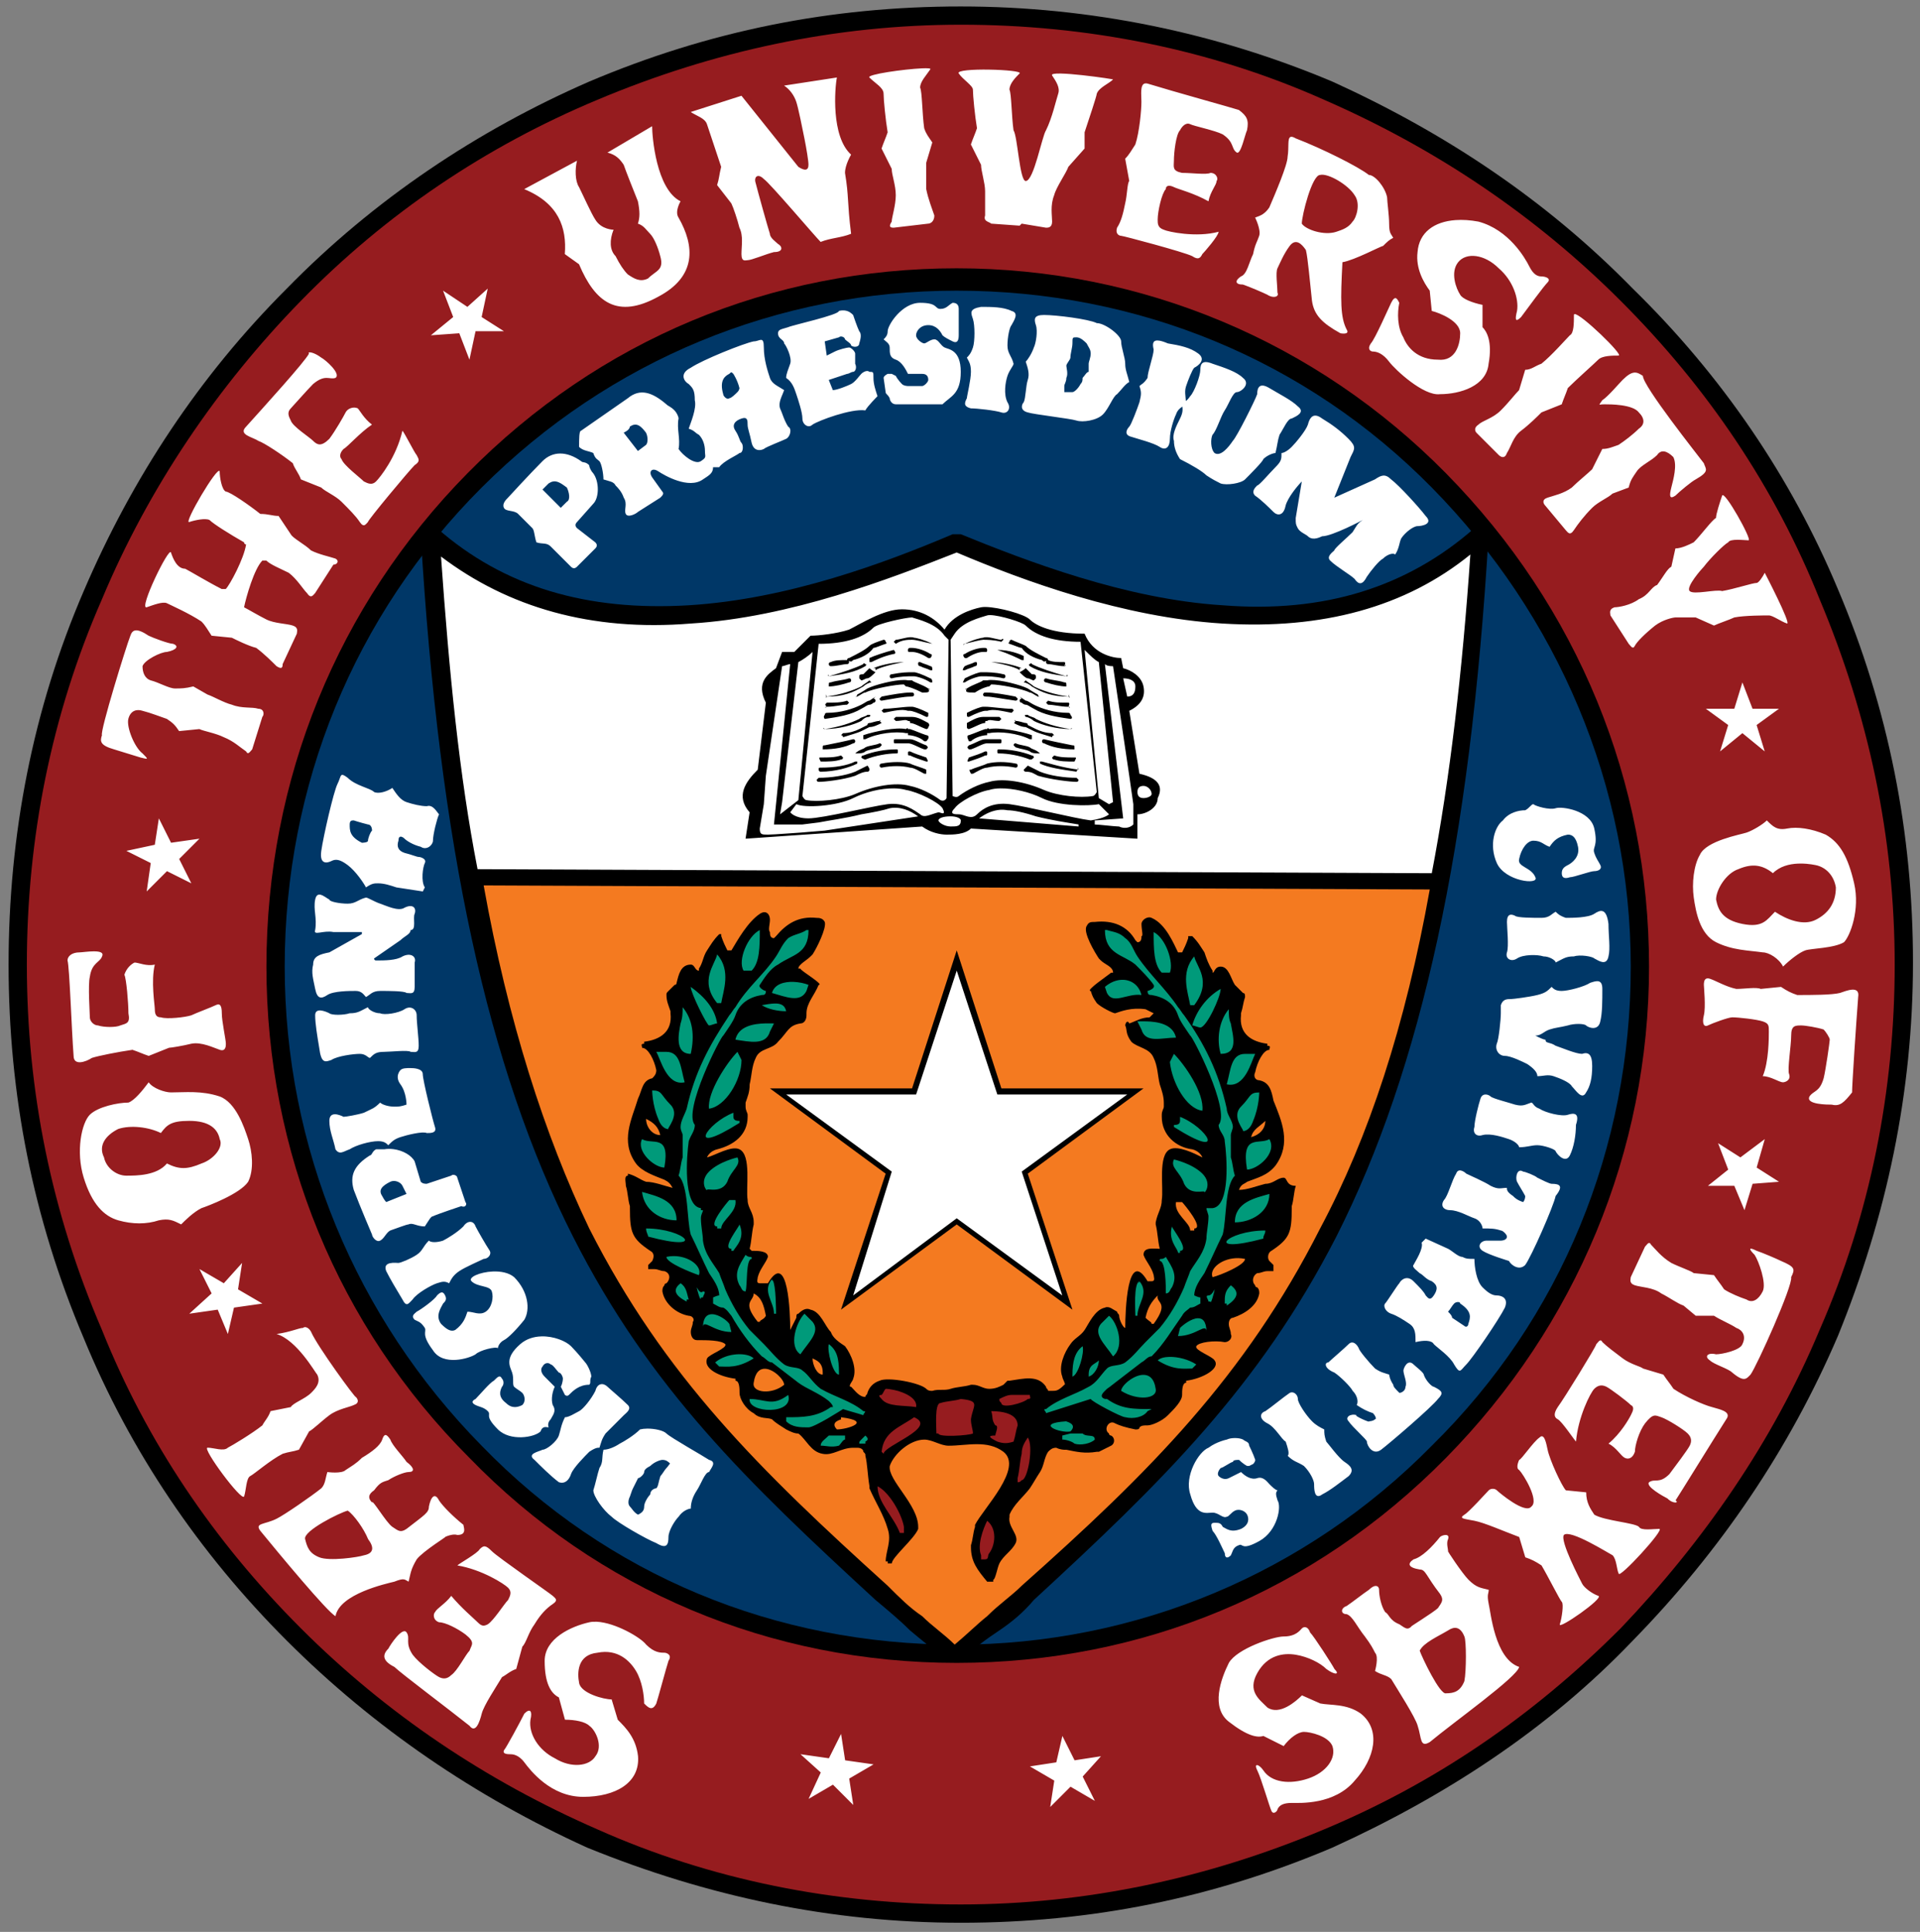
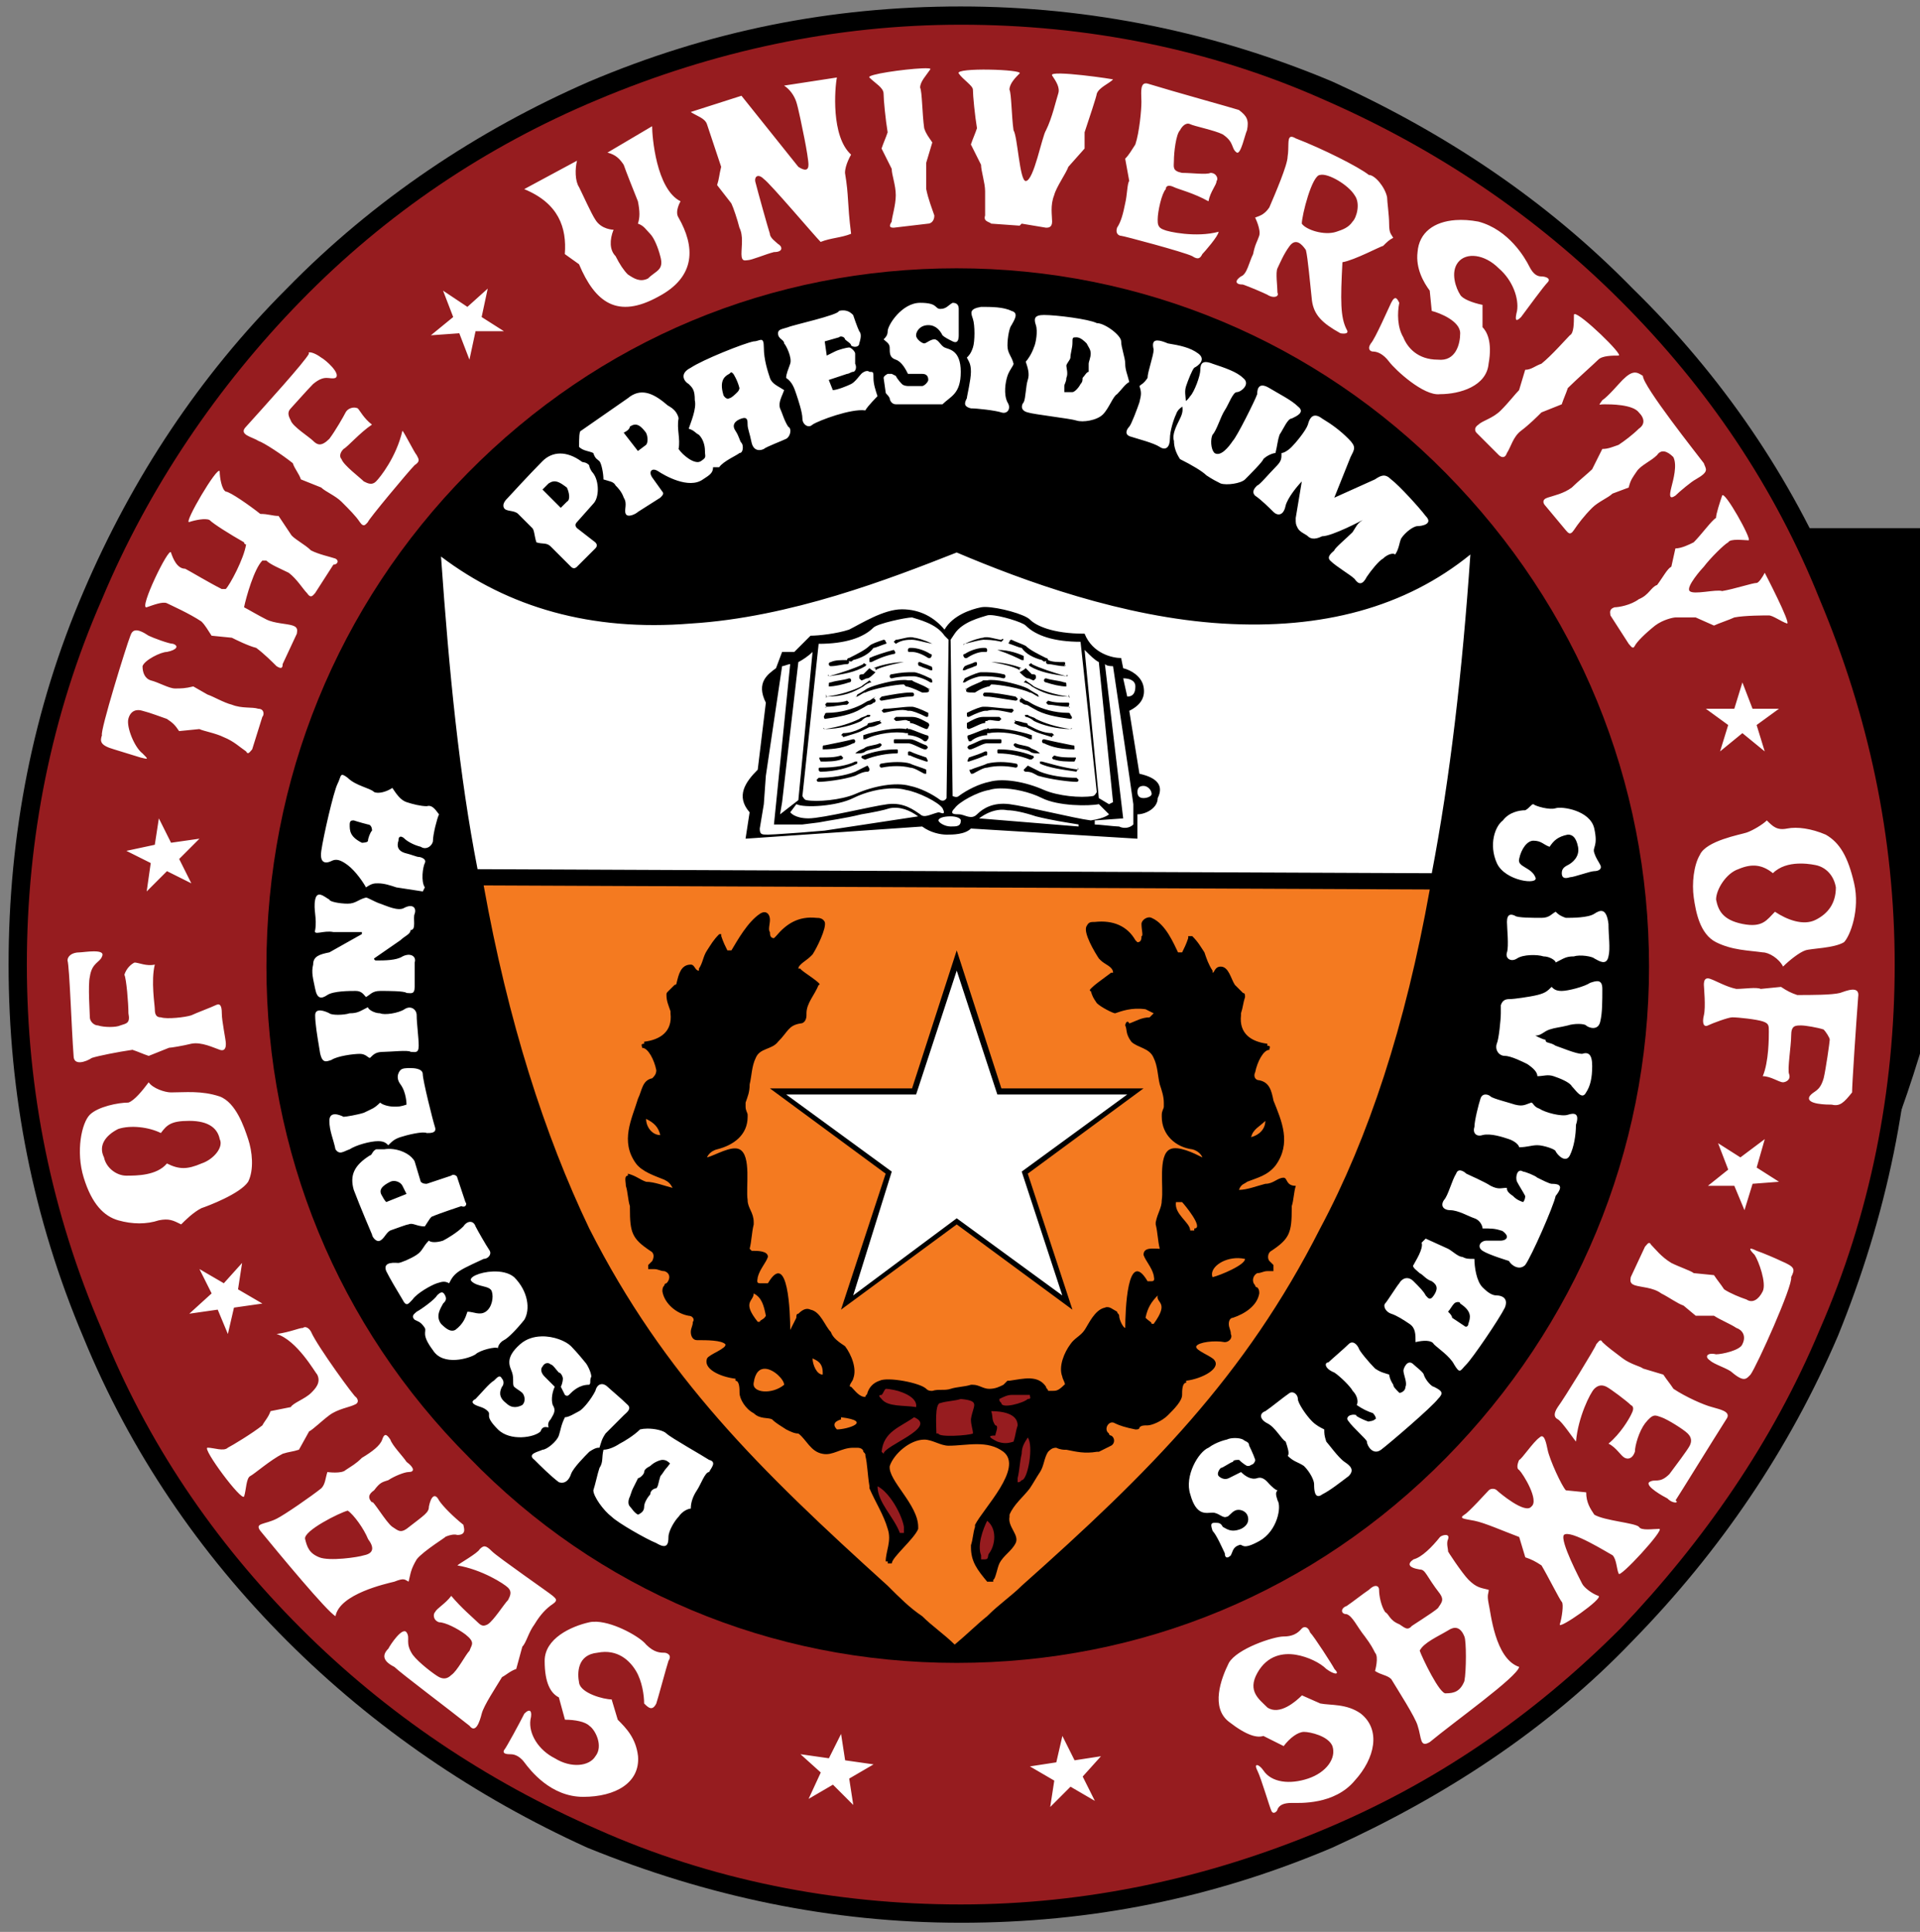
<svg xmlns="http://www.w3.org/2000/svg" width="246" height="247.56" viewBox="0 0 246 247.56">
  <rect x="0" y="0" width="246" height="247.56" fill="#808080" stroke="none" />
  <g>
    <path d="m123.1 246.39c16.648 0 32.256-3.122 47.603-9.625 14.307-6.503 27.574-15.087 38.499-26.533 11.186-11.446 20.03-24.452 26.273-39.019 6.243-15.348 9.625-31.215 9.625-47.864 0-16.648-3.122-32.516-9.625-47.864-5.983-14.307-14.827-27.313-26.273-38.499-11.186-11.446-24.192-20.03-38.499-26.533-14.827-6.243-30.955-9.625-47.603-9.625s-32.256 3.122-47.603 9.625c-14.307 6.243-27.574 15.087-38.759 26.533-11.186 11.186-19.77 24.192-26.013 38.759-6.503 15.087-9.625 31.215-9.625 47.864 0 16.648 3.122 32.516 9.625 47.864 5.983 14.567 14.827 27.574 26.013 38.759s24.192 20.03 38.499 26.533c15.348 6.243 31.215 9.625 47.864 9.625" />
-     <path d="m36.477 123.87c0-23.151 8.844-45.002 25.232-61.39 16.388-16.388 37.979-25.232 60.87-25.232 23.151 0 44.742 8.844 60.87 25.232 16.128 16.388 25.493 38.239 25.493 61.39 0 23.151-8.844 45.002-25.493 61.39-16.128 16.388-37.979 25.493-60.87 25.493-23.151 0-44.742-8.844-60.87-25.493-16.128-16.388-25.232-38.239-25.232-61.39" fill="#003767" />
-     <path d="m188.91 67.678c-8.584 7.544-19.249 10.925-32.256 9.885-12.486-0.78-25.232-5.723-33.556-9.104h-1.04c-8.584 3.642-21.07 8.324-33.817 9.104-13.006 0.78-23.672-2.341-32.256-9.885l-2.081 0.78c2.341 39.8 8.584 68.414 19.51 90.004 9.885 19.51 22.371 31.475 38.759 46.563 1.561 1.301 3.122 2.601 4.422 3.902 1.561 1.301 3.122 2.601 4.942 3.902h1.561c1.561-1.561 3.382-2.861 4.942-3.902 1.561-1.04 3.122-2.341 4.422-3.902 16.388-15.087 28.874-27.313 38.759-46.563 10.925-21.591 17.168-50.205 19.51-90.004z" />
+     <path d="m188.91 67.678h-1.04c-8.584 3.642-21.07 8.324-33.817 9.104-13.006 0.78-23.672-2.341-32.256-9.885l-2.081 0.78c2.341 39.8 8.584 68.414 19.51 90.004 9.885 19.51 22.371 31.475 38.759 46.563 1.561 1.301 3.122 2.601 4.422 3.902 1.561 1.301 3.122 2.601 4.942 3.902h1.561c1.561-1.561 3.382-2.861 4.942-3.902 1.561-1.04 3.122-2.341 4.422-3.902 16.388-15.087 28.874-27.313 38.759-46.563 10.925-21.591 17.168-50.205 19.51-90.004z" />
    <path d="m61.969 113.46c3.122 17.429 7.804 31.995 13.527 43.961 9.625 18.989 21.85 30.956 38.238 45.783 1.561 1.561 2.861 2.86 4.422 3.9 1.301 1.301 2.861 2.342 4.162 3.643 1.561-1.301 2.861-2.602 4.162-3.643 1.561-1.561 3.123-2.6 4.424-3.9 16.388-14.567 28.614-26.794 38.238-45.783 6.243-11.706 10.925-26.013 14.047-43.441l-121.22-0.52zm35.91 3.434c0.476-0.037 0.77 0.403 0.77 0.988-1e-6 0.52-0.26 1.3 0 1.561 0 0.26-7.25e-4 0.779 0.52 0.779l0.26-0.26c1.301-1.561 2.862-2.6 5.203-2.34 0.26 0 0.781-7.3e-4 1.041 0.52 0.26 0.78-1.042 3.382-1.562 4.162l-0.26 0.26c-0.52 0.52-1.561 1.04-1.561 1.561h0.26c0 0.26 3.122 2.082 2.342 2.082-0.52 1.301-1.56 2.34-1.56 3.641v0.26c0 0.52-0.261 1.041-0.781 1.041-1.561 0.26-1.561 1.041-2.861 2.342-0.78 1.04-2.341 0.779-2.861 2.08-0.52 1.04-0.519 2.342-0.779 3.383 0 1.04-0.261 1.56-0.521 2.34v0.521c0 0.52 0.262 0.781 0.262 1.041v0.26c0 2.341-1.821 3.642-3.902 4.162-1.04 0.26-1.301 1.039-1.301 1.039 1.04-0.26 3.122-1.559 4.162-1.039 1.561 0.78 0.781 4.941 1.041 6.502 0 1.04 0.779 1.561 0.779 2.861v0.262c-0.26 1.04-0.259 2.081-0.52 3.121l0.26 0.26c0.78 0 2.08 8.6e-4 2.08 0.781-0.26 0.78-1.041 1.559-1.301 2.6-1e-6 0.26-0.259 0.781 0.262 0.781h1.039c2.601-4.422 2.861 3.901 2.861 5.982l0.781-1.56c0-0.26-3.6e-4 -0.52 0.26-0.52 0.52-0.52 1.04-0.782 1.561-0.521 1.301 0.26 1.821 2.081 2.602 2.861 0.26 0.78 1.04 1.302 1.82 1.822 0.78 1.04 1.561 2.861 1.041 4.162 0 0.26-0.78 1.039-0.26 1.039 0.52 0.52 1.04 1.301 1.82 1.301 0-0.26 0.26-0.259 0.26-0.52 0.26-0.78 0.782-1.3 1.562-1.561 1.04-0.52 5.202 0.261 5.982 1.041 0.26 0.26 0.519 0.26 0.779 0.26 0.78-0.26 1.561 3.7e-4 2.342-0.26s1.821-0.261 2.602-0.521h0.26c0.78 0 1.302 0.521 2.082 0.521s1.3-0.261 1.82-0.521l0.52-0.52h0.26c1.821-0.26 3.643-0.781 4.684 0.779 0 0.26 0.26 0.261 0.26 0.521h0.52c0.52 0 0.78-8.7e-4 1.56-0.781 0.26 0-0.26-0.781-0.26-1.041-0.52-1.301 0.261-3.122 1.041-4.162 0.52-0.78 1.3-1.04 1.82-1.82 0.52-0.78 1.301-2.601 2.602-2.861 0.52-0.26 1.04 0.261 1.561 0.521 0 0.26 0.26 0.259 0.26 0.52 0 0.52 0.521 1.561 0.781 1.561 0-2.081 0.26-10.405 2.861-5.982h0.52c0.52 0 0.262-0.521 0.262-0.781-0.26-1.04-1.041-1.821-1.301-2.602 0-1.04 1.3-0.779 2.08-0.779-0.26-1.04-0.259-2.081-0.52-3.121v-0.262c0.26-1.301 0.779-1.821 0.779-2.861 0.26-1.561-0.52-5.722 1.041-6.502 1.04-0.52 3.122 0.519 4.162 1.039 0 0-0.26-0.779-1.301-1.039-2.081-0.26-3.902-1.821-3.902-4.162v-0.26c0-0.52 0.262-0.781 0.262-1.041v-0.521c0-0.78-0.261-1.56-0.521-2.34-0.26-1.04-0.259-2.342-0.779-3.383-0.52-1.301-2.081-1.3-2.861-2.08-0.78-1.04-0.521-1.562-0.781-2.082 0-0.26 0.259-0.78 0.52-0.26 0.78-0.26 1.561-0.779 2.602-0.779l0.521-0.521-1.041-0.52c-1.821-0.26-3.122 0.259-3.902 0.52-0.26 0-1.821-0.781-2.342-1.301-0.52-0.78-0.519-0.78-0.779-1.561-0.78 0 2.341-2.08 2.602-2.34h0.26c0-0.78-1.04-1.042-1.561-1.562l-0.26-0.26c-0.52-0.78-2.083-3.382-1.562-4.162 0.26-0.52 0.521-0.52 1.041-0.52 2.341-0.26 4.163 0.521 5.203 2.342l0.26 0.26c0.52 0 0.52-0.521 0.52-0.781 0.26 0 0-0.78 0-1.561 0-0.52 0.781-1.039 1.301-0.779 1.821 0.78 2.863 3.381 3.383 4.422h0.52c0.26-0.52 0.521-1.042 0.781-1.822v-0.26h0.52c0.78 0.78 1.04 1.302 1.56 2.082 0.26 0.78 0.521 1.56 1.041 2.34v0.262c0.26 0 0.261-0.781 1.041-0.781 1.04 0 1.3 1.561 1.82 2.342l0.26 0.26 0.781 0.779c0.26 0 0.26 0.261 0.26 0.521-0.26 0.78-0.259 1.3-0.52 2.08v0.26c-0.26 2.341 1.3 3.382 3.381 3.643v0.26c0.52 0 0.26 0.261 0.26 0.521-0.78 0-1.56 1.561-1.82 2.861-0.26 0.52-7.2e-4 1.039 0.52 1.039 1.301 0.26 1.562 1.301 1.822 2.602 1.04 2.601 2.341 5.463 0.26 8.324-1.04 1.301-2.342 1.562-3.643 2.082-0.26 0.26-0.781 0.259-1.041 1.039 1.04 0 2.342-0.519 3.383-0.779 1.04 0 1.56-0.781 2.34-0.781 0.52 0 0.262 1.041 1.562 1.041-0.26 0.78-0.261 1.821-0.521 2.602v0.26c0 3.122-0.26 3.902-2.602 5.463-0.52 0.26-0.52 1.041-0.26 1.301l0.521 0.52v0.781h-0.781c-0.52 0-0.781 0.26-1.301 0.26-0.52 0.26-0.78 1.04-0.26 1.561 0 0.26 0.26 0.26 0.26 0.26 0.26 0.26 0.26 0.521 0.26 0.781-0.26 1.561-1.82 2.601-3.381 3.121-0.26 0-0.521 0.261-0.521 0.781 0 0.52 0.262 0.781 0.262 1.301 0.26 0.52-0.261 1.039-0.781 1.039-1.301-0.26-3.381 1e-3 -3.641 0.521-0.26 0.52 2.08 1.3 2.34 1.82 0.78 1.04-1.56 2.341-3.641 2.602v0.26c-0.52 0-0.521 1.04-0.521 1.56 0 0.78-1.04 1.821-1.82 2.602-0.78 0.78-2.081 1.301-2.602 1.301-0.52 0-0.781-3.6e-4 -1.041 0.26 0 0.26-0.259 0.26-0.52 0.26-1.301-0.26-2.081-0.519-2.602-0.779-0.78-0.52-1.56 0.781-0.779 1.301 0 0.26 0.26 0.26 0.26 0.26 0.52 0.26 0.52 1.041 0 1.301l-1.561 0.779h-0.262c-1.561 0.26-2.6 3.6e-4 -3.9-0.26h-0.262s-0.519 3.6e-4 -1.039-0.26c-0.52 0-0.781 0.259-1.041 0.52-0.52 0.78-0.521 1.821-1.041 2.602-0.52 0.78-0.781 1.302-1.301 2.082-0.78 1.04-2.081 2.08-2.602 3.381v0.26c-0.26 1.301 1.302 2.342 0.781 3.383-0.52 1.04-1.56 1.561-2.08 2.602-0.26 0.52-0.521 2.08-0.781 2.08v0.26h-0.781c-1.301-1.561-2.08-2.601-2.08-4.422v-0.26c0.26-0.78 0.259-1.561 0.52-2.342v-0.26c1.04-2.081 6.244-7.284 3.643-9.365-2.081-1.561-4.682-0.779-7.023-0.779-1.04 0-2.081-0.781-3.121-0.781-1.821 0-3.904 1.822-4.424 3.383-0.26 1.821 3.643 4.941 3.643 7.803v0.26c-0.52 1.301-3.381 3.643-3.381 4.424h-0.521v-0.262h-0.26c0-1.301 0.78-2.601 0.26-4.162-0.52-1.821-1.56-3.38-2.34-5.201v-0.262c-0.26-1.561-0.261-2.86-0.521-3.9 0-0.26 3.6e-4 -0.261-0.26-0.521 0-0.26-0.259-0.52-0.779-0.52h-0.521c-1.561 0-2.602 1.041-3.902 0.781-1.561-0.26-2.081-1.821-3.121-2.602-0.52 0-1.04-0.261-1.56-0.521-0.78-0.52-1.3-0.781-1.82-1.301-0.52-0.26-1.561 1e-3 -2.342-0.779-1.04-0.52-1.82-1.821-1.82-2.602 0-0.52-0.001-1.561-0.521-1.561v-0.26c-2.081-0.26-4.161-1.301-3.641-2.602 0.26-0.52 2.6-1.302 2.34-1.822-0.52-0.52-2.34-0.52-3.641-0.52-0.52 0-0.781-0.521-0.781-1.041s0.262-0.781 0.262-1.301c0.26-0.26-0.001-0.779-0.521-0.779-1.561-0.26-3.121-1.56-3.381-3.121 0-0.26-3.62e-4 -0.521 0.26-0.781 0-0.26 0.26-0.26 0.26-0.26 0.52-0.52 0.521-1.3-0.26-1.56-0.52 0-0.781-0.26-1.301-0.26h-0.781v-0.521l0.521-0.52c0.26-0.52 0.26-1.041-0.26-1.301-2.341-1.561-2.602-2.341-2.602-5.463v-0.26c-0.26-0.78-0.261-1.821-0.521-2.602 0-0.52-0.259-1.301 0.262-1.301v-0.26c1.04 0.26 1.56 0.781 2.34 1.041 1.04 0 2.342 0.519 3.383 0.779-0.26-0.52-0.521-0.781-1.041-1.041-1.301-0.52-2.862-1.04-3.643-2.08-2.081-2.861-0.521-5.723 0.26-8.324 0.52-1.04 0.522-2.341 1.822-2.602 0.26-0.26 0.52-0.521 0.52-1.041-0.26-1.301-1.04-2.861-1.82-2.861 0-0.26-0.26-0.52 0.26-0.52v-0.26c2.081-0.26 3.641-1.302 3.381-3.643v-0.26c-0.26-0.78-0.52-1.3-0.52-2.08 0-0.26-3.62e-4 -0.261 0.26-0.521l0.781-0.779c0.26 0 0.26-0.262 0.26-0.262 0.26-1.04 0.52-2.34 1.82-2.34 0.52 0 0.521 0.779 1.041 0.779v-0.26c0.52-0.78 0.521-1.56 1.041-2.34 0.52-0.78 0.78-1.302 1.56-2.082h0.26v0.26c0.26 0.78 0.521 1.302 0.781 1.822h0.52c0.78-1.301 2.082-3.643 3.643-4.684 0.195-0.13 0.373-0.195 0.531-0.207zm24.701 4.891 5.723 17.688h18.209l-14.828 10.926 5.723 17.428-14.826-10.924-14.828 10.924 5.723-17.428-14.826-10.926h18.209l5.723-17.688zm-39.801 21.59c0 1.04 0.782 2.08 1.822 2.08-0.26-1.04-0.782-1.56-1.822-2.08zm79.34 0.26c-0.78 0.78-1.56 1.042-1.82 2.082 1.04-0.26 1.82-1.042 1.82-2.082zm-11.445 10.406c-0.26 1.561 1.82 2.6 1.82 3.641h0.52v-0.26c1.301 0-1.3-3.121-1.561-3.381h-0.779zm7.971 7.18c-2.009-0.032-3.744 1.305-3.289 2.443 1.04-0.26 4.162-1.56 4.162-2.34-0.293-0.065-0.586-0.099-0.873-0.104zm-62.078 4.525c0 1.04-1.562 1.039 0.52 3.641h0.262c0-0.26 0.519-0.259 0.779-0.779-0.26-1.301-0.52-2.341-1.56-2.861zm51.766 0.26c-0.78 0.78-1.3 1.561-1.561 2.861 0.52 0.52 0.779 0.521 0.779 0.781h0.262c2.081-2.861 0.259-2.602 0.52-3.643zm-44.223 8.064c-1e-5 0.78 0.52 2.08 1.301 2.08v-0.26c0-1.301-0.781-1.56-1.301-1.82zm-6.08 1.328c-0.671-0.024-1.268 0.427-1.463 1.793-0.26 1.301 2.342 1.56 3.902 0.26 0-0.65-1.322-2.012-2.439-2.053zm9.723 6.215v0.26c0.26 0-1.56 0.26-0.52 1.301 1.301 0 4.682-1.04 0.52-1.561z" fill="#f47a20" />
-     <path d="m97.348 119.18c-1.561 0.78-2.862 3.901-2.082 5.201h1.041c1.04-1.04 1.041-3.12 1.041-5.201zm5.982 0c-0.78 0.52-1.561 0.519-2.342 1.039-0.78 0.78-1.04 1.561-1.56 2.342-1.561 2.341-3.642 3.903-5.203 6.504-0.26 0.26-0.519 0.779-0.779 1.039-2.601 3.902-4.422 7.285-5.463 11.967-0.26 0.78-0.781 1.561-0.781 2.342 0 0.52 0.262 0.779 0.262 1.039v2.861c-0.26 0.78-0.261 1.561-0.521 2.342 1.301 1.301 1.04 5.722 1.56 7.543 0.78 1.561 1.561 3.383 2.342 4.943 0.52 0.78 1.301 1.821 1.301 2.861-0.26 0-0.781 0.26-0.781 0.26v0.781c0.52 0.26 0.781 0.52 1.301 0.52 0.52 0.26 0.781 0.781 1.041 1.041 1.04 1.821 2.342 3.642 3.902 5.203 0.52 0.26 0.781 0.779 1.301 0.779 1.04 0.78 2.34 1.821 3.381 2.602 1.04 0.78 2.602 1.301 3.902 2.342 0.26 0.26 0.52 0.519 0.52 0.779h-0.26c-1.821 1.301-3.642 1.301-5.723 1.301v0.521c0.78 0.78 1.821 0.779 2.861 0.779 0.78 0 4.422-2.342 4.422-2.342 0.78 0.26 1.821 0.521 2.602 0.781 0-0.26 0.52-0.52 0-0.52-1.561-1.301-3.642-1.821-5.463-2.861-1.04-0.78-1.56-1.821-2.34-2.342-0.52-0.52-1.561-0.261-2.342-0.781-1.04-0.78-1.821-1.821-2.602-2.602l-1.82-1.82c-1.301-1.561-2.343-3.382-3.123-5.203-0.26-0.78-0.519-1.3-0.779-2.08-0.78-1.301-1.822-2.341-2.082-4.162 0-0.78-0.26-1.821-0.26-2.861 0-0.52 0.26-0.781 0.26-1.041h-0.26v-0.26c-2.341-0.26-1.821-6.763-1.56-8.584 0.26-0.78 0.781-1.302 0.781-2.082-1.561-1.821 3.381-11.445 3.641-11.445 0.52-0.78 1.3-1.821 1.56-2.602 0.52-1.561 1.822-2.34 3.383-2.6 0.26 0 0.52-0.001 0.52-0.521-0.26 0-1.039-0.519-0.779-0.779 0.52-0.78 1.299-2.081 2.34-2.602 1.821-1.301 3.902-1.3 3.902-4.422h-0.26zm38.238 0c0 3.122 2.342 3.121 3.902 4.422 0.78 0.78 1.822 1.821 2.342 2.602 0.26 0.52-0.781 0.779-0.781 0.779 0 0.52 0.259 0.521 0.52 0.521 1.561 0.26 2.863 1.039 3.383 2.6 0.26 0.78 1.04 1.821 1.561 2.602 0.26 0 5.203 9.624 3.643 11.445 0 0.78 0.779 1.302 0.779 2.082 0.26 1.821 0.781 8.324-1.561 8.584h-0.781c0 0.26 0.262 0.781 0.262 1.041 0 1.04-0.262 2.081-0.262 2.861-0.26 1.821-1.3 2.861-2.08 4.162-0.26 0.78-0.521 1.3-0.781 2.08-0.78 1.821-1.82 3.642-3.121 5.203l-1.82 1.82c-0.78 0.78-1.561 1.821-2.602 2.602-0.78 0.52-1.821 0.261-2.342 0.781-0.78 0.78-1.299 1.82-2.34 2.34-1.821 1.04-3.902 1.561-5.463 2.861-0.52 0 0 0.261 0 0.521 0.78-0.26 4.942-1.562 5.723-1.822 0 0.26 3.902 2.342 4.422 2.342 1.04 0.26 2.341 0.001 2.861-0.779l0.52-0.262c-2.341 0-3.902-1.5e-4 -5.723-1.301h-0.26c-0.78-0.26-0.26-0.779 0-1.039 0.52-0.52 1.4e-4 -5e-4 1.301-1.041 1.04-0.78 2.34-1.821 3.381-2.602 0.52-0.26 0.781-0.779 1.301-0.779 1.561-1.561 2.602-3.382 3.902-5.203 0.26-0.52 0.781-0.781 1.041-1.041 0.52 0 0.781-0.259 1.301-0.52v-0.781c-0.26 0-0.781-0.26-0.781-0.26 0-1.04 0.781-2.081 1.301-2.861 0.78-1.561 1.561-3.383 2.342-4.943 0.52-2.081 0.26-6.242 1.561-7.543-0.26-0.78-0.259-1.561-0.52-2.342v-2.861c0-0.26 0.26-0.779 0.26-1.039 0-0.78-0.781-1.561-0.781-2.342-1.04-4.682-2.862-8.325-5.463-11.967-0.26-0.26-0.519-0.779-0.779-1.039-1.561-2.341-3.642-4.163-5.203-6.504-0.52-0.78-0.78-1.821-1.561-2.342-0.78-0.78-1.561-0.779-2.342-1.039h-0.26zm6.244 0.26c0 2.081-0.001 4.163 1.039 5.203h1.041c0.52-1.301-0.519-4.423-2.08-5.203zm-55.928 2.861c-0.26 1.301-2.341 3.381 0 6.242h0.52c0.26-1.561 1.301-4.161-0.52-6.242zm61.129 0.26c-1.821 2.081-0.78 4.683-0.52 6.244h0.52c2.341-3.122 0.26-4.944 0-6.244zm-9.301 2.996c-0.706 0.027-1.462 0.321-2.144 0.906l0.26 0.779c0.78 1.561 2.601 0.002 4.422 0.262-0.325-1.301-1.361-1.993-2.537-1.947zm-42.039 0.266c-1.202-0.043-2.441 0.282-2.766 1.42 1.821 0.52 3.642 1.301 4.422-0.26l0.26-0.779c-0.488-0.195-1.195-0.355-1.916-0.381zm-13.172 0.641c0 0.78 2.082 4.941 2.342 4.941s0.781-0.26 1.041-0.26c-0.26-1.821-1.562-3.381-3.383-4.682zm67.895 0.26c-1.821 1.04-3.122 2.861-3.643 4.682 0.26 0 0.781 0.262 1.041 0.262 0.78 0 2.602-3.903 2.602-4.943zm-57.184 1.871c-0.471 0.015-1.02 0.113-1.605 0.211 0.78 0.52 2.081 0.779 3.121 0.779-0.163-0.813-0.731-1.016-1.516-0.99zm-11.75 0.471c0 0.78-0.002 1.3-0.262 2.08-0.26 1.301-0.78 3.902 1.301 3.902 0.52-2.341 0.262-4.422-1.039-5.982zm69.973 0.26c-1.301 1.561-1.559 3.902-1.039 5.723 2.341 0 1.561-2.342 1.301-3.902-0.26-0.52-0.262-1.3-0.262-1.82zm-10.566 1.557c-0.471-0.012-0.879 0.004-1.139 0.004l0.52 1.041c0.52 1.821 2.603 1.039 4.424 1.039-0.39-1.756-2.39-2.047-3.805-2.084zm-48.84 0.26c-1.414 0.037-3.414 0.33-3.805 2.086 1.821 0.26 3.904 0.78 4.424-1.041l0.52-1.041c-0.26 0-0.667-0.016-1.139-0.004zm-13.949 3.647c0.52 0.78 1.301 4.423 3.643 3.902-0.52-1.821-0.521-3.902-2.342-3.902h-1.301zm10.406 0c-1.301 1.301-3.903 5.202-3.643 7.283 2.081-0.26 4.162-3.641 4.162-6.242l-0.52-1.041zm55.926 0.26-0.52 1.041c0.26 2.601 2.081 5.982 4.162 6.242 0.26-2.341-2.342-5.983-3.643-7.283zm9.105 0c-1.821 0-1.822 2.082-2.342 3.902 2.341 0.52 3.122-2.862 3.643-3.902h-1.301zm-75.957 4.682s-0.001 1.822 0.779 3.643c0.52 1.561 1.561 1.301 1.301 1.301s1.56-1.82 0.26-3.121c-1.301-1.301-1.039-1.822-2.34-1.822zm77.777 0.26c-1.301 0-1.039 0.522-2.34 1.822s0.52 3.121 0.26 3.121 0.781 0.26 1.301-1.301c0.78-1.821 0.779-3.643 0.779-3.643zm-67.373 2.602c-3.382 1.301-6.242 5.723 0.781 1.301v-0.26c-0.26 0-0.781 7.2e-4 -0.781-0.52v-0.521zm57.229 0.521v0.52c0 0.52-0.521 0.52-0.781 0.52v0.262c7.023 4.422 4.163-1.5e-4 0.781-1.301zm-68.934 2.861c-0.78 1.561 1.561 3.641 2.861 3.641 0.78-4.422-1.561-2.86-2.861-3.641zm80.379 0c-1.301 0.78-3.642-0.78-2.861 3.902 1.301 0 3.902-2.082 2.861-3.902zm-68.152 2.34s-2.342 0.522-3.643 1.822c-1.301 1.301-0.26 2.6-0.26 2.34 0-0.26 1.821 0.522 2.602-1.039 0.52-1.561 1.821-2.083 1.301-3.123zm55.926 0.262c-0.52 1.04 0.781 1.56 1.301 3.121 0.78 1.561 2.602 0.781 2.602 1.041 0 0.26 1.041-1.041-0.26-2.342s-3.643-1.82-3.643-1.82zm-68.152 4.162c0.26 2.341 2.341 3.641 4.422 3.641 0-2.601-2.601-3.12-4.422-3.641zm80.379 0.26c-1.821 0.52-4.422 1.039-4.422 3.641 2.081 0 4.422-1.3 4.422-3.641zm-69.193 0.779c-0.26 0.26-2.861 3.383-1.56 3.383v0.26h0.52c0-1.04 2.08-2.082 1.82-3.643h-0.779zm1.301 3.123c0 0.26-2.342 3.121-1.041 3.121v0.26h0.26c0.26-0.52 1.562-1.56 0.781-3.381zm55.406 0.26c-0.52 1.821 0.781 2.861 0.781 3.381h0.26v-0.26c1.301 0-1.041-2.861-1.041-3.121zm-67.373 0.26c0 0.52 0.26 0.781 0.26 1.041 7.804 2.081 4.683-1.041-0.26-1.041zm79.34 0.26c-4.942 0-8.064 3.122-0.26 1.041 0-0.52 0.26-0.521 0.26-1.041zm-66.594 3.121c-0.78 1.301-1.56 2.342-0.779 3.902 0.26 0.26 0.259 0.781 0.779 0.781 0.26-0.78 8.66e-4 -4.162 0.781-4.162 0-0.26 3.62e-4 -0.26-0.26-0.26 0 0-0.261-0.002-0.521-0.262zm-9.271 0.158c-0.287 0.005-0.58 0.038-0.873 0.104 0 0.78 3.382 2.08 4.162 2.34 0.455-1.138-1.28-2.475-3.289-2.443zm63.119 0.104c-0.26 0.26-0.521 0.26-0.521 0.26-0.26 0-0.26-3.6e-4 -0.26 0.26 0.78 0 0.781 3.382 0.781 4.162 0.52 0 0.519-0.521 0.779-0.781 0.78-1.561 0.001-2.6-0.779-3.9zm-50.465 2.861c0.041 0.02 0.073 0.093 0.107 0.152-0.007-0.032-0.032-0.077-0.107-0.152zm0 0c-1.301 1.561 0.26 2.861 0.26 4.422h0.26c0-0.479-0.005-3.578-0.412-4.269 0.017 0.078-0.107 0.032-0.107-0.152zm47.082 0.26c0 0.26-0.26 0.26 0 0zm0 0c-0.78 0.26-0.52 3.902-0.52 4.422h0.26c0-1.561 1.56-2.861 0.26-4.422zm-58.789 0.26c-1.04 0.78-0.78 1.561 0.781 2.342v-0.262h0.26c-0.26-0.78-0.261-1.56-1.041-2.08zm70.496 0.26c-0.78 0.78-0.781 1.301-0.781 2.342h0.26v0.26c1.561-1.04 1.562-1.821 0.521-2.602zm-68.414 0.26c0 0.26 0.52 2.081 0.52 1.301h0.26c0-0.26 0.52-0.779 0-0.779-0.26 0.26-0.519-0.001-0.779-0.521zm66.332 0.26c-0.26 0.52-0.519 0.781-0.779 0.781-0.52 0 0 0.521 0 0.781h0.26c0 0.52 0.52-1.302 0.52-1.562zm-52.545 3.123c-1.04 1.04-2.082 4.161-0.521 5.201 1.04-1.561 2.601-2.861 1.561-4.162l-1.039-1.039zm-11.799 0.061c-0.66-0.025-1.209 0.394-1.209 1.76 0-1.301 1.301 0.52 3.643 0.52l-0.26-1.039c-0.293-0.439-1.326-1.208-2.174-1.24zm50.818 0.199-1.041 1.041c-1.04 1.301 0.52 2.601 1.561 4.162 1.561-1.301 0.521-4.423-0.52-5.203zm11.361 0.32c-0.804 0.033-1.819 0.801-2.258 1.24l-0.26 1.041c2.341 0 3.641-1.822 3.641-0.521 0-1.366-0.498-1.785-1.123-1.76zm-47.26 3.32c-0.26 0.78 0.52 3.902 1.301 3.902v-0.26c0-1.821-0.26-2.862-1.301-3.643zm32.516 0.262c-1.04 0.78-1.301 2.08-1.301 3.641v0.26c0.78-0.26 1.561-3.12 1.301-3.9zm-44.318 1.039c-0.943 0.065-1.983 0.391-2.764 1.041l0.52 0.521c1.04 0 2.341 0.26 4.422-1.041-0.39-0.39-1.235-0.587-2.178-0.521zm55.439 0.328c-0.654 0.014-1.203 0.16-1.496 0.453 2.081 1.301 3.381 1.041 4.422 1.041l0.521-0.521c-0.975-0.65-2.357-0.996-3.447-0.973zm-9.039 0.453c-0.52 0.52-1.301 0.52-1.301 1.82v0.26c0.78-0.26 1.301-1.3 1.301-2.08zm5.654 1.85c-1.27 0.041-2.793 1.402-2.793 2.053 2.081 1.301 4.682 1.041 4.422-0.26-0.195-1.366-0.867-1.817-1.629-1.793zm-45.455 2.572c-2.081 1.561-2.86 0.52-4.941 0.52-0.26 1.821 5.722 2.082 4.941-0.52zm35.639 3.383c-4.162 0.26-0.781 1.559 0.52 1.299 1.04-1.04-0.78-1.299-0.52-1.299zm0.52 1.56-1.041 0.26v0.52c0.52 0 1.3 0.261 1.561 0.521 0.78 0.26 2.081-0.001 2.602-0.521 0-0.78-1.04-0.259-1.561-0.779h-1.561zm-30.955 0.26c-0.52 0.52-1.041 0.781-1.041 1.301 0.78 0 1.301 0.26 2.342 0 0.26-0.26 0.519-0.781 0.779-0.781v-0.52h-0.52-1.56zm4.682 0-0.52 0.52c-0.26 0.26-0.26 0.261-0.26 0.521h0.779v-0.262c0.52-0.26 0.26-0.519 0-0.779z" fill="#009a7a" />
    <path fill="#961C1F" d="m123.1 3.166c-16.128 0-31.735 3.382-46.563 9.625-14.307 5.983-27.053 14.566-37.979 25.752-10.665 10.925-19.509 23.931-25.492 38.238-6.503 14.827-9.625 30.696-9.625 46.824 0 16.128 3.122 31.735 9.625 46.822 5.723 14.307 14.307 27.053 25.492 38.238 10.925 10.925 23.672 19.511 37.979 25.754 14.567 6.503 30.435 9.625 46.563 9.625s31.735-3.382 46.562-9.625c14.307-5.983 26.793-14.568 37.979-25.754 10.665-11.185 19.509-23.931 25.492-38.238 6.503-14.827 9.625-30.694 9.625-46.822 0-16.388-3.382-31.997-9.625-46.824-5.723-14.307-14.307-27.053-25.492-38.238-10.925-10.925-23.672-19.509-37.979-25.752-14.567-6.503-30.435-9.625-46.562-9.625zm-0.52 31.215c23.672 0 46.041 9.365 62.689 26.273 16.908 17.168 26.014 39.539 26.014 63.211 0 23.672-9.366 46.043-26.014 62.951-16.908 17.168-39.018 26.273-62.689 26.273-23.932 0-46.044-9.365-62.432-26.273-16.908-16.908-26.012-39.28-26.012-62.951 0-23.932 9.104-46.303 25.752-63.211 16.908-17.168 39.02-26.273 62.691-26.273zm-9.105 143.59c-0.26 0.26-0.259 0.519-0.52 0.779-0.52 0-0.26 0.259 0 0.52 0.78 1.04 2.861 0.781 4.422 1.041 0.26-1.561-2.862-2.34-3.902-2.34zm16.129 0.779c-0.52 0-1.04 0.259-1.561 0.52 0 0.26-3.7e-4 0.261 0.26 0.521 0 0.78 2.861-0.001 3.381-0.521 0.52 0 0.26-0.259 0.26-0.52h-2.34zm-6.504 0.52c-0.78 0.26-1.821 0.261-2.602 0.521-0.78 0-0.52 3.122-0.52 3.902h0.26c0 0.52 3.902 0.26 4.422 0 0-0.52-0.26-1.042-0.26-1.822 0.26-1.821 1.3-2.341-1.301-2.602zm3.902 1.562c0.26 0.78-7.2e-4 1.04 0.52 1.82 0.52 0 0 1.041 0 1.301-1.04 0-0.781 0.259 0.26 0.779 0.78 0.26 1.302 0.26 2.082 0 0.26-0.78 0.259-1.3 0.52-2.08 0-1.561-2.08-1.82-3.381-1.82zm-9.885 0.779c-1.821 1.301-3.902 1.821-4.162 4.422l0.26 0.262c0-1.04 7.024-3.383 3.902-4.684zm14.566 2.602c-0.52 0.78-0.779 1.302-0.779 2.082-0.26 1.04-0.261 2.081-0.521 3.121v0.52c0.26 0 0.261 3.6e-4 0.521-0.26 0.78 0 1.56-4.422 0.779-5.463zm-19.25 6.242c0 2.081 2.081 3.903 2.861 5.984h0.521v-0.781c-0.26-1.561-1.822-4.423-3.383-5.203zm14.047 4.424c-0.52 1.04-1.3 3.121-0.779 4.422v0.52h0.52c0.52 0 0.261-0.519 0.521-0.779 0.78-1.04 1.039-3.122-0.262-4.162z" />
    <path d="m118.12 8.758c-2.244 0.098-7.121 0.782-6.731 1.172 0.78 0.78 1.82 1.3 1.82 2.08 0 0.78 0.259 3.383 0.52 4.943-0.26 0.78-0.519 1.3-0.779 2.08l1.301 2.602c0 0.78 0.52 2.08 0.52 3.381s-0.52 2.863-0.52 3.383c-0.52 0.78-3.5e-4 0.779 0.26 0.779l4.422-0.52c0.26 0 0.781-0.261 0.781-1.041-0.26-0.78-0.781-2.08-1.041-3.381v-3.381l0.779-2.602c-0.52-0.78-0.779-1.042-1.039-1.822-0.26-1.821-0.261-4.681-0.521-5.201 0-0.78 0.781-1.561 1.301-2.342 0.13-0.13-0.324-0.163-1.072-0.131zm8.617 0.164c-2.081-0.033-4.162 0.096-3.902 0.486 0.52 0.78 1.82 1.562 1.82 2.082 0 0.78 0.259 3.381 0.52 4.941-0.26 0.78-0.519 1.302-0.779 2.082l1.301 2.602c0 0.78 0.52 2.34 0.52 3.381v3.121c-0.26 0.78 0.521 0.781 0.781 1.041l3.641 0.26 0.262-0.26 3.121 0.52c0.26 0 0.779 0.001 0.779-0.779 0-0.78-0.259-2.082 0.262-3.383 0.26-1.04 1.56-2.86 1.82-3.641l2.08-2.342v-2.08c0.52-1.561 1.56-4.683 1.56-4.943 0.26-0.78 1.562-1.3 2.082-1.82 0.52 0-8.325-1.3-7.805-0.52 0.52 0.78 1.041 1.56 0.781 2.34-0.26 0.78-0.78 3.123-1.561 4.684-0.52 0.78-1.561 6.502-2.602 6.502-0.78 0-1.04-5.722-1.561-6.502-0.26-1.821-0.261-4.683-0.521-5.203 0-0.78 0.781-1.562 1.301-2.082 0.26-0.26-1.819-0.454-3.9-0.486zm-19.51 1.008-6.764 1.039c0.78 0.52 1.3 1.302 1.561 2.082 0.26 0.78 0.781 3.381 1.041 4.682s0.52 2.863 0.52 3.383c0 0.78-0.52 0.78-1.301 0.26l-7.283-9.105-6.504 2.082c0.78 0.52 1.822 0.78 2.082 1.56l1.82 5.463c-0.26 1.04-0.259 1.561-0.52 2.342l1.82 2.34c0.26 0.52 0.781 2.081 1.041 3.121 0.52 1.04 0.26 2.342 0.26 3.383s0.521 0.779 0.781 0.779c0.52 0 2.34-0.779 3.381-1.039 1.301 0 1.04-0.781 0.52-1.041-0.26-0.26-1.039-0.781-1.039-1.301-0.26-0.78-1.562-5.463-1.822-6.504-0.26-0.78 0.261-1.3 1.041-0.52 0.78 0.52 6.503 7.284 7.283 8.065 1.301-0.52 2.602-0.521 3.902-1.041-0.52-4.162-0.261-4.683-0.781-7.805 0-1.04 0.781-2.34 0.781-2.34-2.601-2.341-2.08-8.584-1.82-9.885zm39.467 0.764c-0.647 0.139-0.449 1.447-0.449 2.357 0 1.04-0.259 3.902-0.779 5.463-0.52 0.78-0.781 1.3-1.301 1.82l0.52 2.861c-0.26 0.26-0.259 1.821-0.52 2.861-0.26 1.301-0.521 2.341-1.041 3.121-0.26 0.78 0.261 1.041 0.521 1.041 0.26 0 8.063 2.081 9.104 2.602 0.78 0.52 1.041 0.26 1.301-0.26 0.26-0.26 2.082-2.341 2.082-2.861-2.861 0.78-6.503 3.62e-4 -7.023-0.26-0.78-0.26-0.781-0.781-0.781-1.301 0-1.04 0.521-3.382 1.041-3.902 0-0.52 0.519-0.52 1.039-0.26 0.52 0.26 2.603 0.78 4.424 1.82 0.26-1.301 1.039-2.081 1.039-2.602 0.26-0.26 0.001-1.041-0.779-1.041-0.52 0.26-2.342 0-3.643 0-1.301-0.26-1.041-0.78-1.041-1.56 0-1.04 0.261-3.38 0.781-3.9 0.26-0.52 0.781-1.041 1.301-0.781 0.52 0.26 3.122 0.781 4.162 1.301 1.561 1.04 1.04 1.821 1.82 2.342 0.52 0.26 1.041-2.341 1.301-2.861 0.26-1.301-5e-4 -1.821-1.041-2.602-0.78-0.26-8.323-2.342-11.705-3.383-0.13-0.033-0.24-0.035-0.332-0.016zm-63.139 5.479-5.723 3.383c1.04 0.26 1.56 0.78 2.08 1.56 0.26 0.78 1.3 3.381 1.82 4.682 0.26 1.301 0.26 2.081 0 2.861 0.78 0.26 1.042 0.781 1.562 1.301 0.52 0.52 1.041 1.821 1.301 2.861 0.52 1.821-0.522 1.821-1.562 2.861-1.04 0.52-1.819 7.24e-4 -2.6-0.52-0.52-0.52-1.042-1.301-1.562-2.342-0.78-0.78-0.78-2.08-0.26-3.381 0 0-1.56-1.43e-4 -2.34-1.301-0.52-0.78-1.562-3.122-2.082-4.162-0.52-0.78-0.52-2.342-0.26-3.383l-6.764 3.643c4.422 1.821 5.463 4.943 5.203 8.324l1.82 1.301c2.081 4.942 4.942 7.024 10.145 4.162 4.942-2.601 4.683-6.503 2.602-10.145-0.52-0.78 0.26-2.082 0.26-2.082-3.122-1.561-3.641-8.324-3.641-9.625zm81.785 1.379c-0.415 0.183-0.17 1.353-0.365 2.523 0 1.04-1.561 4.683-2.342 6.504-0.52 0.78-1.04 1.041-1.82 1.301 0 0 0.78 1.56 0.52 2.34-0.26 0.78-0.519 1.041-0.779 2.342-0.52 1.04-0.78 2.601-1.56 2.861-0.78 0.52-0.781 1.041 0.26 1.041 0.78 0.26 2.601 1.041 3.121 1.301 0.78 0.52 1.561 0.259 1.301-0.262 0-0.78-0.26-2.601 0-3.121 0.26-0.52 0.78-1.821 1.56-2.861 0.78-1.04 1.562-0.259 2.082 0.521 0.26 1.04 0.519 4.161 0.779 6.502 0.26 1.821 1.301 2.861 3.643 4.162 0 0 1.3 0.261 0.779-0.52-0.78-1.561-0.78-3.642-0.52-8.584 1.561-0.26 4.943-2.082 5.203-2.082 0.52-0.52 0.781-0.781 1.301-1.041-0.26-0.52-0.521-0.52-0.521-1.82 0-1.04-0.26-2.861-0.26-3.381-0.26-1.301-1.561-2.861-2.342-2.861-1.301-1.04-5.982-3.383-9.363-4.684-0.325-0.195-0.538-0.243-0.676-0.182zm3.797 4.865c1.04-0.26 3.642 1.299 4.422 2.6 0.78 1.04 0.261 2.863-0.26 3.383-0.52 0.78-1.302 1.041-2.082 1.301-1.561 0.52-3.902-0.261-4.422-1.041 0-1.04 1.301-6.242 2.342-6.242zm17.352 5.787c-2.719 0.195-4.67 1.561-4.865 4.098-0.26 2.081 0.78 3.901 1.56 4.941l0.26 2.602c1.04 0.26 3.643 1.301 3.643 2.861 0 1.301-0.52 3.643-2.861 3.383-2.601 0-3.904-1.563-4.424-2.863-0.78-1.301-0.78-3.121-0.52-4.422-0.26-0.52-0.521-1.04-1.041 0-0.26 0.52-2.081 4.683-2.602 5.203-0.52 0.78 0.002 1.041 0.262 1.041 0.52 0 1.3 0.26 2.08 1.301 0.78 1.04 4.423 4.422 6.504 4.162 2.601 0 5.982-1.041 6.242-3.902 0.52-2.861-0.259-4.161-0.779-4.682v-2.861c-1.301-0.26-2.601-0.781-2.861-1.301-0.52-0.78-1.302-2.861-0.262-4.162 1.04-1.301 3.382-1.042 5.203 0.779 1.821 1.561 2.602 3.902 2.342 5.463-0.26 1.04-0.261 1.562 0.52 0.781 0.78-1.04 2.863-3.904 3.383-4.424 0.52-0.52-0.261-0.779-0.781-0.779-0.52 0-1.04-0.26-1.56-1.301-0.52-1.04-2.602-4.682-6.504-5.723-1.04-0.195-2.031-0.26-2.938-0.195zm-124 8.779-2.602 2.342-3.121-2.082 1.301 3.383-2.861 2.34 3.641-0.26 1.301 3.383 0.781-3.643h3.641l-2.861-1.82 0.781-3.643zm55.406 1.82c-2.341 0-4.162 2.862-4.162 3.643-1e-5 0.52-0.259 0.781-0.52 1.041 0.26 0.26 0.779 0.519 0.779 1.039 0 0.78 8.6e-4 1.302 0.781 1.562 0.78 0.26 1.3 1.3 1.561 1.82h1.82c0.52 0 0.781 0.259 0.781 0.779 0 0.26-0.521 0.781-0.781 0.781h-1.82s-0.519 3.62e-4 -0.779-0.26c0 0-0.521-0.521-0.781-1.041l-0.52-0.26h-0.521s-0.52 0.259-0.52 0.52l0.26 1.82c0 0.26 0.259 0.261 0.52 0.781 0 0.26 0.261 0.781 0.781 0.781h5.982c1.04-1.04 2.342-1.301 2.342-4.162 0-2.861-1.56-2.863-2.08-3.123-0.52-0.26-0.781-1.039-1.301-1.039-0.52 0-1.041 0.52-1.301 0.52-0.26 0-1.041-0.521-1.041-1.041 0-0.52 0.52-1.301 1.561-1.301 1.04 1e-6 1.56 0.781 1.82 1.301 0.26 0.26 0.781 0.521 1.301 0.781 0.52 0.26 0.781-8.68e-4 0.781-0.781v-3.381c0-0.52-0.261-0.781-0.781-0.781-0.52 0.26-0.78 0.781-1.56 0.781s-0.26-0.781-2.602-0.781zm7.805 0.521c-1.561 0.26-1.301 0.78-1.041 1.56 0.26 0.78 0.26 2.86 0 3.641-0.26 0.78-0.519 1.041-0.779 1.301 0.26 0.52 0.52 0.782 0.52 1.822 0 1.04-0.52 3.121-0.52 3.381-0.26 0.52-0.521 1.041 0.52 1.301 0.78 0 3.122 0.259 3.902 0.52 0.78 0.26 1.3-0.52 0.779-1.301-0.52-1.04-0.26-2.6 0-3.381 0.26-0.78 0.781-1.3 0.781-1.56-0.26-1.04-0.781-1.301-0.781-2.342 0-1.04 0.261-2.341 0.521-2.602 0.26-0.52 1.04-1.56 0-1.82-1.04-0.52-2.602-0.52-3.902-0.52zm-17.521 0.455c-0.199-0.016-0.427-5.79e-4 -0.688 0.064 0 0.52-5.984 1.822-6.504 2.082-0.78 0.26-1.301 0.259-1.301 0.779 0 0.78 0.781 0.781 0.781 1.301 0.26 0.26 1.039 1.821 0.779 2.602-0.26 0.78-0.52 1.3-0.52 1.82 0.78 0.52 1.041 1.302 1.301 2.082 0.26 0.78 0.781 2.341 0.781 3.121 0 0.78 0.779 1.3 1.299 0.779 0.78-0.52 4.943-2.08 6.764-1.82 0.26-0.52 1.56-1.82 1.56-1.82-0.26-0.78-0.52-1.561-0.52-2.342 0-0.78 7.3e-4 -0.779-0.52-0.779-0.26-0.26-0.781-3.63e-4 -1.041 0.26s-0.781 1.041-1.301 1.301c-0.52 0.26-1.821 0.779-2.342 0.779l-0.52-1.301 2.342-0.779c0.26 0 0.519-0.26 0.779-0.26 0.26 0 0.52-0.521 0.26-1.041v-1.301c0-0.26-0.519-0.781-0.779-0.781s-1.302 0.261-1.822 0.521l-1.039 0.52-0.26-1.82 1.82-0.521c0.26-0.26 0.779 0.002 0.779 0.262 0.26 0.26 0.781 0.519 0.781 0.779 0.26 0.26 1.041 0.26 1.041-0.26 0.26-0.78 0.26-1.3 0-1.56-0.26-0.52-0.781-2.082-0.781-2.082-0.195-0.195-0.535-0.535-1.133-0.584zm93.551 0.473c-0.047 0.011-0.072 0.046-0.072 0.111 0 1.04 7.2e-4 2.341-0.52 2.602-0.52 0.52-2.342 2.602-3.643 3.643-0.78 0.26-1.3 0.779-2.08 0.779l-0.781 2.602c-0.52 0.52-1.301 1.561-2.342 2.602-1.04 1.04-2.341 1.3-2.861 1.82-0.78 0.52-0.26 1.041-0.26 1.041l2.861 2.861c0.26 0.26 0.781 0.521 1.041-0.26 0.52-0.78 0.78-2.081 1.82-2.861s2.081-1.821 2.602-2.342l2.602-1.039c0.26-0.78 0.519-1.302 0.779-2.082 1.04-1.04 3.382-3.12 3.902-3.641 0.52-0.52 1.821-0.521 2.602-0.521 0.732 0-4.939-5.486-5.65-5.314zm-67.965 0.111c-1.301 0-1.301 0.52-1.041 1.301 0.26 0.78 3.6e-4 2.341-0.26 2.861-0.26 0.78-0.781 1.562-1.041 1.822 0.26 0.78 0.52 1.56 0.26 2.34-0.26 0.78-0.259 2.341-0.52 2.861-0.26 0.26-0.521 1.041 0.52 1.301 0.78 0.26 5.464 0.781 6.244 1.041 0.78 0.26 2.6 0.001 3.381-0.779 0.78-0.78 1.3-2.341 1.82-2.602 0.52-0.52 1.04-1.3 1.56-1.56-0.26-1.04-0.52-1.561-0.52-2.342s-0.52-2.081-0.52-2.861-2.083-2.342-3.123-2.342c-1.04-0.52-5.201-1.041-6.762-1.041zm4.162 2.861c0.52 0 1.039 0.521 1.299 0.781 0.26 0.52 0.521 0.781 0.521 1.301 0 0.52-0.26 1.041-0.26 1.301v1.041c-0.26 0-0.521 0.519-0.781 0.779 0 0.26 3.6e-4 0.521-0.26 0.781-0.26 0.52-0.781 1.039-1.041 1.039h-1.041v-0.779c0-0.26 0.262-0.521 0.262-1.041 0.26-0.52 0-1.3 0-1.56 0-0.26 0.52-0.781 0.52-1.041 0-0.52 0.26-1.3 0.26-1.82 0-0.78 0.001-0.781 0.521-0.781zm-40.418 0.326c-0.228 0-0.553 0.195-0.943 0.195-1.301 0.26-6.504 2.34-8.065 3.381-1.561 0.78-0.78 1.822-0.26 2.082 0.52 0.52 0.781 0.779 0.781 2.08 0.26 1.04-0.521 2.862-0.781 3.643 0.78 0.26 0.781 0.519 1.301 0.779 0.52 0.52 0.781 1.302 0.781 2.082s0.259 0.781-0.521 1.301c-0.78 0.52-2.341-0.78-2.861-1.56 0.26-1.301-0.26-2.602 0-3.902 0-0.26-0.259-0.781-0.52-1.041-0.52-0.52-0.781-0.519-1.041-0.779-1.821-1.561-3.381-2.082-4.941-0.781l-5.984 4.162c-0.26 0-0.26 1.04-0.26 2.08 0.52 0.52 1.3 0.521 1.82 0.781 0.26 0.78 0.521 0.781 0.781 1.041 0.26 0.26 0.52 1.56 0.52 2.34 0.78 0.26 1.3 0.261 1.56 0.781 0.26 0.26 0.781 0.78 1.041 1.56 0.52 0.78-3.61e-4 1.562 0.26 2.082 0.26 0.52 1.3-0.002 1.56-0.262l2.863-1.82c0.26-0.26 0.52-0.519 0.26-0.779l-1.301-1.822c-0.52-0.78-0.001-1.3 0.779-0.779 0.78 0.52 3.902 2.34 5.723 1.039 0.78-0.52 1.301-0.78 1.301-1.56h0.781c0.52-0.78 2.341-1.56 2.602-1.82 0.52 0 0.52-1.041 0.26-1.301-0.26-0.26-0.261-0.78-0.781-1.56-0.52-0.78 8.68e-4 -1.3 0.781-1.56 0.78-0.26 0.781 0.259 0.781 0.779 0 0.52 0.259 1.041 0.52 2.342 0.26 1.04 1.04 1.041 1.56 0.781 0.26-0.26 2.341-1.041 2.861-1.301 0.52-0.26 0.78-1.3 0.26-1.56-0.52-0.78-0.781-1.821-1.041-2.342-0.26-0.78 0.261-1.561 0.521-2.342-0.78-0.52-1.56-0.78-1.82-1.56-0.26-0.78-0.781-2.342-0.781-3.902 0-0.78-0.13-0.975-0.357-0.975zm51.033 0.102c-0.829-0.134-0.926 0.354-0.73 1.135 0 0.78-0.781 2.86-0.781 3.641-0.52 0.78-0.781 0.781-1.041 1.041 0.26 0.78 0.26 1.04 0 2.08-0.26 0.78-1.041 2.863-1.301 3.123s-0.779 1.041 0.262 1.301c0.78 0.26 2.86 0.779 3.641 1.299 0.78 0.52 1.301 0.001 1.301-1.039 0-1.04 0.521-2.601 0.781-3.121 0.176-0.529 0.484-0.795 0.818-1.008 0.044 0.414 0.068 0.793-0.299 1.527-0.52 1.04-1.041 2.081-0.781 2.861 0 0.78 0.261 1.561 0.781 2.342 1.561 0.78 2.861 1.56 3.381 2.08 0.78 0.52 1.302 0.781 1.822 1.041 0.78 0.26 2.601-0.001 3.121-0.521 0.52-0.52 2.342-2.34 2.342-2.6 0.52-0.52 1.3-0.781 1.56-0.781 0.26-1.04 0.259-1.561 0.52-2.342 0.52-0.78 1.04-2.08 1.561-2.08 0.52-0.26 1.822-0.78 0.781-1.56-0.78-0.78-2.342-1.561-3.643-2.342-1.301-0.78-1.561 8.66e-4 -1.561 0.781-0.26 0.78-2.601 5.462-3.121 5.982-0.52 0.78-1.561 2.081-2.342 1.56-0.52-0.52-0.52-1.821-0.26-2.342 0.52-0.52 1.04-2.341 1.561-3.121 0.52-0.78 1.04-2.342 1.56-2.342 0.52 0 1.822-1.04 0.781-1.82-0.78-0.78-2.342-1.3-3.902-1.82-1.301-0.52-1.561-0.001-1.561 0.779s-0.781 2.863-1.301 3.383c-0.233 0.35-0.401 0.505-0.553 0.611-0.055-0.737-0.183-1.264 0.033-1.912 0.26-0.78 0.779-2.082 1.039-2.342 0.52-0.26 1.562-1.04 0.521-1.82-1.04-0.78-2.342-1.041-3.902-1.301-0.455-0.195-0.813-0.309-1.09-0.354zm-108.96 1.516c-0.053 0.024-0.053 0.074 0.012 0.139-0.52 1.04-5.721 6.764-8.062 9.365-1.04 1.04 0.78 1.3 1.56 1.82 0.78 0.26 3.121 1.821 4.422 2.861 0.26 0.78 0.781 1.3 1.041 2.08l2.602 1.041c0.52 0.52 1.819 1.042 2.6 1.822 1.04 1.04 1.821 1.819 2.342 2.6 0.52 0.78 0.781 0.26 1.041 0 0-0.26 5.202-6.503 5.982-7.283 0.78-0.52 0.52-0.781 0.26-1.301-0.26-0.26-1.56-2.861-1.82-3.121-0.78 3.382-2.861 5.984-3.381 6.504-0.52 0.52-1.042 0.26-1.562 0-0.52-0.52-2.601-2.081-2.861-2.861-0.26-0.26-0.259-0.781 0.262-1.301 0.52-0.26 2.08-2.083 3.641-3.123-1.04-0.78-1.56-1.82-1.82-2.08-0.52-0.26-1.3-7.22e-4 -1.56 0.52-0.26 0.52-1.302 2.342-2.082 3.383-1.04 1.04-1.56 0.78-2.08 0.26-0.52-0.52-2.601-1.821-2.861-2.602-0.26-0.52-0.52-1.04 0-1.56 0.26-0.26 2.081-2.341 2.861-3.121 1.561-1.301 2.081-0.521 2.861-0.781 0.78-0.52-1.3-2.341-1.82-2.602-0.78-0.585-1.416-0.731-1.574-0.658zm54.119 2.545c0.065 0 0.13 0.065 0.26 0.195 0 0 0.521 0.78 0.781 1.82 0 0 3.62e-4 0.259-0.26 0.52s-0.781 0.781-1.041 0.781c-0.26 0.26-0.781-0.259-0.781-0.52-0.52-1.821 0.261-2.341 0.781-2.602 0.13-0.13 0.195-0.195 0.26-0.195zm115.69 0.033c-0.39 0.033-0.846 0.291-1.496 0.941-0.52 0.52-1.819 2.081-2.6 2.602-0.52 0.78-0.521 0.521 0.26 0.521 0.78 0 3.642-0.001 4.422 1.039 0.78 0.78 0.78 1.562 0 2.082-0.78 0.78-1.821 1.56-2.602 2.08-0.78 0.26-1.3 0.521-2.08 0.521l-1.301 2.602c-0.52 0.52-1.821 1.56-2.602 2.34-1.04 0.78-2.341 1.041-3.121 1.301-0.78 0.26-0.522 0.781-0.262 1.041l2.602 3.121c0.26 0.26 0.521 0.78 1.041 0 0.52-0.78 1.301-1.821 2.342-2.861 0.78-0.78 2.081-1.3 2.602-1.82l2.08-0.781c0.26-1.04 0.521-1.3 1.041-2.08 0.52-0.78 1.821-1.302 2.602-2.082 0.52-0.78 1.3-0.521 2.08 0.26 0.52 1.04 3.6e-4 2.862-0.26 3.902-0.26 1.04-0.261 1.561 0.52 1.041 0.52-0.52 2.081-1.822 2.602-2.082 1.821-1.04 1.301-1.3 1.041-2.08-0.78-1.04-7.805-9.885-7.805-11.186-0.39-0.26-0.715-0.454-1.105-0.422zm-40.682 5.531c-0.597-0.134-0.938 0.352-1.133 1.133-0.26 0.78-1.562 2.341-2.082 2.861-0.52 0.52-1.041 0.781-1.301 0.781 0 0.78 0.001 1.04-0.779 1.82-0.78 0.78-2.082 2.342-2.342 2.342-0.26 0.26-0.78 0.781-0.26 1.301 0.78 0.52 1.821 1.56 2.342 2.08 0.52 0.52 1.3 0.521 1.56-0.779 0.26-1.04 1.56-2.601 2.08-3.121l-0.779 4.682c0 0.78-3.6e-4 0.781 0.26 1.301 0.26 0.52 1.041 0.781 1.301 1.041 0.26 0.26 0.78 0.52 1.82 0 1.301 0 5.203-2.082 5.203-2.082-0.78 0.52-0.781 0.78-1.301 1.56-0.78 0.78-2.342 2.082-2.342 2.342-0.26 0.26-1.04 0.781-0.52 1.301 0.78 0.78 2.601 1.821 3.121 2.342 0.52 0.78 1.04 0.779 1.561-0.262 0.52-0.78 1.562-2.08 2.082-2.34 0.52-0.52 1.3-0.782 1.561-0.521 0.52-0.78 0.519-1.56 0.779-2.08 0.52-0.78 1.562-1.56 2.082-1.56 0.52 0 2.08-0.26 1.039-1.301-0.78-1.04-3.381-3.903-4.422-4.684-0.78-0.78-1.3-0.52-2.08 0l-5.203 2.342 2.082-5.203c0.52-1.04 0.779-1.299-0.262-2.34-1.04-1.04-2.08-1.821-3.381-2.602-0.26-0.195-0.488-0.309-0.688-0.354zm-87.471 1.15c0.512-0.098 0.95 0.243 1.535 1.023 0.26 0.52 0.26 1.3 0 1.56l-1.041 0.781-1.82-2.342c0.52-0.26 0.781-0.519 0.781-0.779 0.195-0.13 0.374-0.212 0.545-0.244zm-9.455 3.689c-0.845 0-1.625 0.326-2.275 0.977-1.561 1.561-4.422 4.682-4.422 4.682-0.26 0.26-0.782 0.781-0.521 1.301 0.26 0.52 1.302 0.261 1.822 0.781l1.82 1.82c0.26 0.26 0.259 1.04 0.52 1.82 0.78 0.26 1.302 0.001 1.822 0.521l2.6 2.6c0.26 0.26 0.521 0.26 0.781 0l2.342-2.34c0.26-0.26 0.26-0.521 0-0.781l-2.342-1.82c-0.26-0.26-0.26-0.521 0-0.781l2.08-2.34c0.78-0.78 0.78-2.862 0-3.902-0.26-0.26-0.52-0.781-0.52-1.041-0.52-0.52-0.781-0.259-1.041-0.52-0.91-0.65-1.821-0.977-2.666-0.977zm-43.637 2.277c-0.26-0.78-4.683 6.762-3.902 6.502 0.78-0.26 2.081-0.52 2.602-0.26 0.52 0.52 2.603 1.821 4.424 2.861 0 0-3.61e-4 0.26 0.26 0.26-0.26 1.821-2.081 5.202-2.602 5.723h-0.521c-1.561-0.78-4.161-2.34-4.682-2.6-1.04 0-1.56-1.302-1.82-2.082-0.26-0.78-4.162 7.284-3.121 7.023 0.78-0.26 2.079-0.78 2.6-0.52 0.52 0.26 2.863 1.299 4.424 2.34 0.52 0.52 0.781 1.042 1.301 1.822l2.6 0.26c0.52 0.26 2.083 1.041 3.123 1.301 1.04 0.78 2.079 1.821 2.6 2.342 0.78 0.52 0.781-0.002 0.781-0.262l1.82-3.9c0-0.26 0.261-0.781-0.52-1.041-0.78-0.26-2.34-0.261-3.381-0.781-1.04-0.52-2.341-1.3-2.861-1.56 0.26-1.301 1.299-4.942 2.34-5.982h0.521c0.52 0.52 1.821 1.04 2.861 1.56 1.04 0.78 1.82 2.081 2.34 2.602 0.52 0.78 0.781 0.26 1.041 0l2.342-3.643c0.52 0 0.78-0.519 0.26-0.779-0.78-0.26-2.081-0.521-3.121-1.041-0.78-0.78-2.341-1.562-2.602-2.082l-1.56-2.34c-0.78 0-1.301-0.26-2.342-0.26-1.301-1.04-3.902-2.861-4.422-2.861-0.52-0.26-0.781-1.821-0.781-2.602zm42.689 1.312c0.524-0.11 1.013 0.182 1.793 0.768 0.26 0.52 0.52 1.562 0 1.822l-0.781 0.779-2.34-2.342 0.779-0.779c0.195-0.13 0.374-0.211 0.549-0.248zm149.81 1.809c-0.26 0.78-0.781 2.341-0.781 2.861-0.52 0.26-1.821 2.081-2.861 3.121-0.52 0.26-1.561 0.781-2.342 0.781l-0.52 2.34c-0.52 0.26-1.04 1.301-1.82 2.342-0.78 0.26-1.041 1.3-2.342 1.82-1.04 0.78-2.601 1.041-3.121 1.041-0.78 0.26-0.521 0.781-0.521 1.041l2.342 3.641c0.26 0.26 0.521 0.782 0.781 0.262 0.26-0.52 1.299-1.561 2.6-2.602 1.04-0.78 2.341-1.041 2.602-1.041h2.602l2.342 1.041c0.52-0.26 2.081-0.781 2.602-1.041 1.301-0.26 3.902-0.26 4.422-0.26 0.52 0 1.559 0.781 2.34 1.041 0.52 0-2.861-6.504-2.861-6.504-0.26 0.52-0.779 1.301-1.039 1.301-0.52 0-2.861 0.781-4.422 1.041-0.78-0.26-3.642 0.52-4.162 0-0.52-0.52 1.56-2.863 1.82-3.123 0.78-1.04 2.601-2.861 3.121-3.121 0.26-0.52 2.081-0.26 2.602-0.26 0.52 0-3.121-6.503-3.381-5.723zm-98.068 7.283c-8.584 3.382-21.332 8.325-34.078 9.105-12.746 1.04-23.41-2.081-31.994-8.584 1.04 14.827 2.341 28.093 4.682 40.059l122.26 0.52c2.341-12.226 3.903-25.752 4.943-40.84-8.324 6.763-18.99 9.626-31.736 8.846s-25.492-5.464-34.076-9.105zm3.731 6.984c1.679 0.036 4.95 0.917 5.633 1.6 0.78 0.78 2.861 1.822 7.023 1.822 1.04 2.601 3.643 3.121 4.684 3.121l0.26 1.301c1.04 0.26 2.341 1.039 2.602 2.34s-0.262 2.343-1.822 3.123l1.301 8.062c2.341 0.52 3.122 1.562 2.342 3.123 0 1.301-1.561 2.08-2.602 2.08v3.121l-21.33-1.301c-0.78 0.78-2.341 0.781-3.121 0.781-0.78 0-2.083-0.261-3.123-1.041l-22.631 1.56 0.521-3.381c-1.821-2.081-0.522-3.902 1.039-5.463l1.041-8.584c-1.301-2.601 0.26-3.642 1.301-4.422l0.781-2.082h1.561l2.08-2.08c1.04 0 3.383-0.261 4.943-0.781 1.561-0.78 4.423-2.602 6.764-2.602s4.162 1.041 5.463 2.602c1.04-1.821 3.381-2.601 4.682-2.861 0.163-0.033 0.37-0.044 0.609-0.039zm0.586 1.039c-0.175-0.005-0.318 0.008-0.416 0.041-0.78 0.26-3.122 0.781-4.162 2.342l-0.52 0.779 0.26 20.029s0.521 0.26 0.781 0c1.04-0.78 2.602-1.56 3.902-1.82 1.821-0.52 4.682 5.1e-4 7.023 1.041 1.821 0.78 4.681 1.039 6.242 0.779 0.26 0 0.52-0.52 0.52-0.52l-2.08-19.25c-3.382 0-5.723-0.779-7.023-2.08-0.455-0.455-3.3-1.31-4.527-1.342zm-10.039 0.301c-0.78 0-4.423 0.781-4.943 1.301-1.301 1.301-3.642 2.08-7.023 2.08l-2.08 19.51s0.259 0.521 0.52 0.521c1.301 0.26 4.421-8.7e-4 6.242-0.781 2.341-1.04 5.202-1.561 7.023-1.041 1.301 0.26 2.862 1.042 3.902 1.822 0.52 0.26 0.781-0.26 0.781-0.26l0.26-20.291-0.52-0.52c-1.04-1.561-3.382-2.082-4.162-2.342zm-99.467 1.658c-0.358 0.033-0.554 0.293-0.684 0.684-0.52 1.301-3.901 12.226-3.641 12.746-0.26 0.78-0.26 1.3 1.56 1.82 0.78 0.26 2.6 0.781 3.381 1.041 1.04 0.26 1.04 0.261 0.26-0.52-1.04-0.78-2.08-3.383-1.82-4.424 0.26-1.04 1.04-1.299 1.82-1.039 1.04 0.26 2.341 0.779 3.121 1.039 0.78 0.52 1.042 0.78 1.562 1.56l2.6-0.26c0.52 0.26 2.083 0.521 3.123 1.041 1.301 0.52 2.081 1.3 2.861 1.82 0.26 0.52 0.519 3.62e-4 0.779-0.26l1.301-4.162c0.26-0.26 0.261-1.041-0.52-1.041-0.78-0.26-2.082 7.23e-4 -3.383-0.52-1.04-0.26-2.341-1.041-3.121-1.301l-1.82-1.041c-1.04 0.26-1.561 0.262-2.342 0.262-0.78 0-2.081-0.781-3.121-1.041-0.78-0.26-1.041-1.04-1.041-1.82 0.26-0.78 2.341-1.822 3.121-1.822 1.301-0.26 1.562-0.781 0.781-1.041-0.52 0-2.601-0.779-3.121-1.039-0.78-0.52-1.3-0.716-1.658-0.684zm99.215 0.875c0.203-0.012 0.382 0.003 0.512 0.068 0.26 0 1.299 0.259 2.34 0.779-1.301-0.26-2.079-0.52-2.6-0.52-0.52 0-1.302-7.22e-4 -2.082 0.52l-0.26-0.26 0.26-0.26c0.39 0 1.22-0.292 1.83-0.328zm9.867 0c0.61 0.037 1.44 0.328 1.83 0.328 0.26-0.26 0.26 0 0.26 0l-0.26 0.26c-1.04-0.26-1.821-0.26-2.342-0.26-0.26 0-1.301 0.259-2.342 0.52-0.26 0.26-0.26 0 0 0 1.04-0.52 2.082-0.779 2.342-0.779 0.13-0.065 0.308-0.081 0.512-0.068zm-13.258 0.328s0.26-3.62e-4 0.26 0.26c0.26 0.26 0 0.26 0 0.26-0.78 0.26-1.3 0.521-1.561 0.521-0.52 0.78-1.561 1.3-2.602 1.56-0.216 0.216-0.268 0.242-0.572 0.1 0.03 0.038 0.053 0.087 0.053 0.16 0 0 3.6e-4 0.26-0.26 0.26-0.52 0-1.302 0.262-2.082 0.262-0.26-1e-6 -0.26-0.262-0.26-0.262 0-0.26 0.26-0.26 0.26-0.26 0.52-0.26 1.302-0.26 2.082-0.26 0-1e-6 -3.6e-4 -0.26 0.26-0.26 1.04-0.52 2.081-1.04 2.602-1.56 0.26-0.26 1.04-0.521 1.82-0.781zm16.389 0c0.52 0.26 1.3 0.521 1.82 0.781 0.52 0.52 1.561 1.04 2.602 1.56 0.26 0 0.26 0.26 0.26 0.26 0.52 0.26 1.3 0.26 2.08 0.26 0 0 0.26 0.001 0 0.521 0.26-0.26 0.26 0 0 0-0.78 0-1.56-0.262-2.08-0.262-0.26 0-0.26-0.26-0.26-0.26 0-0.074 0.023-0.122 0.053-0.16-0.304 0.143-0.358 0.116-0.574-0.1-1.04-0.26-2.079-0.78-2.6-1.56-0.26 0-0.782-0.261-1.562-0.521 0 0-0.26 3.6e-4 0-0.26 0-0.26 0.262-0.26 0.262-0.26zm-13.008 1.041h0.262c0.52 0 1.56 0.259 2.34 0.779 0.26-1e-6 0.26 0.261 0 0.521h-0.26c-0.78-0.52-1.56-0.781-2.08-0.781h-0.262c-0.26 0-0.26 3.62e-4 -0.26-0.26 0-0.26 0.26-0.26 0.26-0.26zm9.365 0h0.26s0.26-3.61e-4 0.26 0.26c0 0.26 3.6e-4 0.26-0.26 0.26h-0.26c-0.52 0-1.3 0.261-2.08 0.781h-0.262c-0.26-0.26-0.26-0.521 0-0.521 0.78-0.52 1.821-0.779 2.342-0.779zm-11.445 0.26c0.26 0.26 0.26 0.52 0 0.52-1.301 0.26-2.341 0.781-2.861 1.041h-0.26v-0.52c0.52-0.26 2.081-0.781 3.121-1.041zm13.266 0c1.561 0 2.863 0.521 3.383 0.781v0.52h-0.26c-0.52-0.26-1.562-0.781-3.123-1.301zm11.186 0 1.822 18.99 1.301 0.779 0.52-0.26-1.82-17.949c-0.52-0.26-1.042-0.78-1.822-1.56zm-34.857 0.26c-0.52 0.52-1.3 1.041-1.82 1.301l-2.08 17.949-0.262 1.561 2.342-1.82 1.82-18.99zm11.707 1.301c-1.561 0.26-3.382 0.781-3.643 1.041v-0.26h-0.26c0.52-0.26 2.342-0.781 3.902-0.781zm2.08 0c0.52 0.26 0.781 0.261 1.301 0.521 0.26 0 0.26 0.259 0.26 0.52h-0.26c-0.52-0.26-0.781-0.259-1.301-0.52-0.26 0-0.26-0.262-0.26-0.262 0-0.26-3.7e-4 -0.26 0.26-0.26zm7.023 0c0.26 0 0.26-3.62e-4 0.26 0.26 0 0 3.6e-4 0.262-0.26 0.262-0.52 0.26-0.781 0.259-1.301 0.52h-0.26c-1e-5 -0.26 0.26-0.52 0.26-0.52 0.52-0.26 0.781-0.261 1.301-0.521zm2.082 0c1.561 0 3.382 0.521 3.902 0.781h-0.262v0.26c-0.26-0.26-1.82-0.781-3.641-1.041zm-16.348 0.15c0.073-0.037 0.219 0.109 0.219 0.109 0.26 0 0 0.262 0 0.262-1.301 0.78-2.861 1.039-4.682 1.299-0.26-0.26 0-0.26 0 0 1.821-0.52 3.381-1.04 4.422-1.56 0-0.065 0.017-0.097 0.041-0.109zm21.51 0c0.024 0.012 0.039 0.044 0.039 0.109 1.04 0.52 2.603 1.04 4.424 1.56 0-0.26 0.26-0.26 0 0 0.26-0.26 0.26 0 0 0-1.821-0.26-3.383-0.518-4.684-1.299 0 0-0.26-0.262 0-0.262 0 0 0.148-0.146 0.221-0.109zm-30.916 0.109c-0.26 0-0.779 0.262-1.039 0.262l-2.082 14.047-0.26 3.641-0.52 3.121c0 0.78 0.259 0.781 1.039 0.781s3.902-0.26 4.162-0.26l3.123-0.26 11.965-1.822c-1.04-0.78-2.342-1.299-3.643-1.039-0.78 0.26-2.08 0.519-3.641 0.779-2.081 0.52-4.162 0.781-5.463 1.041l-2.08 0.26h-3.643l2.08-20.551zm40.32 0 2.342 19.77-3.643 0.262v0.52c0.52 0 2.601 0.26 3.121 0.26 0.52 0.26 1.302 0.26 1.822-0.26v-1.561-1.041l-0.521-3.641-2.08-14.047c-0.26-1e-6 -0.781-0.002-1.041-0.262zm-30.174 0.521s0.259 0.259 0.779 0.52c-0.26 0.26-0.781 0.781-1.041 0.781-0.26 0-0.519 0.26-0.779 0.26l-0.26-0.26v-0.262c0-0.26 0.259-0.26 0.52-0.26l0.781-0.779zm20.029 0 0.779 0.779c0.26 0 0.521-3.62e-4 0.521 0.26v0.262l-0.26 0.26c-0.26 0-0.521-0.26-0.781-0.26s-0.781-0.521-1.041-0.781c0.52-0.26 0.781-0.52 0.781-0.52zm-14.566 0.52h0.26c0.26 0 1.04 0.261 2.08 0.781 0 0 0.26-7.24e-4 0.26 0.52h-0.26c-0.78-0.52-1.82-0.781-2.08-0.781h-0.26c-0.52 0-1.561 0.002-2.602 0.262-0.26 0-0.262-0.262-0.262-0.262s0.002-0.26 0.262-0.26c1.301-0.26 2.081-0.26 2.602-0.26zm8.844 0h0.26c0.52 0 1.561-3.62e-4 2.602 0.26 0.26 0 0.26 0.26 0.26 0.26s3.5e-4 0.262-0.26 0.262c-1.04-0.26-2.081-0.262-2.602-0.262h-0.26c-0.26 0-1.302 0.261-2.082 0.781h-0.26l0.26-0.52c1.04-0.52 1.822-0.781 2.082-0.781zm-16.908 0.781s0.26-3.62e-4 0.26 0.26-0.26 0.26-0.26 0.26c-0.78 0.26-1.821 0.52-2.602 0.52 0-0.52-3.7e-4 -0.52 0.26-0.52 0.78-0.26 1.561-0.259 2.342-0.52zm25.232 0c0.78 0.26 1.56 0.259 2.34 0.52 0.26 0 0.262-7.25e-4 0.262 0.52-0.78 0-1.821-0.259-2.602-0.52 0 0-0.26 3.62e-4 -0.26-0.26s0.26-0.26 0.26-0.26zm9.885 0 0.52 2.34c0.78 0 1.041-0.52 1.041-1.301s-0.78-1.039-1.56-1.039zm-28.053 0.209c0.187 0.003 0.348 0.018 0.479 0.051h0.521c0.26 0.26 1.3 0.521 2.08 1.041 0.26 0 0.26 0.26 0 0 0.26 0.52-8.7e-4 0.52-0.781 0.52-1.04-0.52-1.82-0.781-2.08-0.781l-0.26-0.26c-1.04 0-3.903 0.521-4.943 1.041-0.26 0-0.519 0.259-1.039 0.52h-0.262c0.26 0 0.262-0.26 0.262-0.26 0.52-0.26 1.299-0.779 1.299-0.779 0.91-0.455 3.416-1.11 4.725-1.092zm11.104 0c1.309-0.018 3.812 0.637 4.723 1.092 0 0 0.781 0.519 1.301 0.779-1e-5 0-3.7e-4 0.26 0.26 0.26h-0.26c-0.52-0.26-0.781-0.52-1.041-0.52-1.04-0.52-3.901-1.041-4.941-1.041l-0.26 0.26c-0.26 0-1.042 0.261-1.822 0.781-1.04 0-1.299 7.23e-4 -1.039-0.52-0.26 0.26-0.26 0 0 0 0.78-0.52 1.82-0.781 2.08-1.041h0.52c0.13-0.033 0.293-0.048 0.48-0.051zm-15.566 0.051 0.26 0.26c-0.26 0-0.781 0.259-1.041 0.52-1.301 0.78-2.601 1.301-4.682 1.301 0 0.26-0.26 0 0 0-0.26-0.26 0-0.26 0 0 1.821-0.26 3.381-0.781 4.422-1.301 0.26-0.26 0.781-0.519 1.041-0.779zm20.029 0c0.26 0.26 0.781 0.519 1.041 0.779 1.04 0.52 2.601 1.041 4.422 1.301 0-0.26 0.26-0.26 0 0 0.26 0 0.26 0.26 0 0-2.081 0-3.383-0.52-4.684-1.301-0.26-0.26-0.779-0.52-1.039-0.52l0.26-0.26zm91.824 0.26-1.039 3.381h-3.643l2.861 2.082-1.041 3.381 2.861-2.34 2.861 2.34-1.039-3.381 2.861-2.082h-3.383l-1.301-3.381zm-106.65 1.301h0.262c0.26 0 0.26 0.26 0.26 0.26 0 0.26-0.261 0.26-0.521 0.26-0.78 0-2.08 0.261-3.641 0.521 0 1e-6 -0.26-0.002-0.26-0.262l0.26-0.26c1.301-0.26 2.86-0.52 3.641-0.52zm9.625 0h0.26c0.78 0 2.342 0.259 3.643 0.52l0.26 0.26c0 0.26-0.26 0.262-0.26 0.262-1.821-0.26-3.122-0.521-3.643-0.521-0.26 0-0.52 3.62e-4 -0.52-0.26 0 1e-6 -3.6e-4 -0.26 0.26-0.26zm-14.047 0.52-0.26 0.26c0.26 0 0.26 0.262 0.26 0.262s3.6e-4 0.26-0.26 0.26c0 0-0.259 0.26-0.52 0.26s-0.521 0.259-1.041 0.52c-1.301 0.78-2.861 1.041-4.682 1.301 0 0-0.26-0.259 0-0.52-1e-5 0-3.7e-4 -0.26 0.26-0.26 1.821 0 3.381-0.521 4.422-1.041 0.52-0.26 0.781-0.52 1.041-0.52l0.779-0.521zm18.469 0 0.781 0.521c0.26 0 0.521 0.259 1.041 0.52 1.04 0.52 2.601 1.041 4.422 1.041 0.26 0 0.26 0.26 0.26 0.26 0.26 0.26 0.26 0.52 0 0.52-1.821-0.26-3.381-0.52-4.682-1.301-0.52-0.26-0.781-0.52-1.041-0.52s-0.52-0.26-0.52-0.26c-0.26 0-0.262-0.26-0.262-0.26 0 1e-6 0.002-0.262 0.262-0.262l-0.262-0.26zm-22.109 0.521 0.26 0.26-0.26 0.26c-0.78 0-1.561 0.26-2.602 0.26-0.26 0.26-0.26 0 0 0-0.26-0.26-0.26-0.259 0-0.52 1.04 0 1.821 3.62e-4 2.602-0.26zm25.752 0c0.78 0.26 1.561 0.26 2.602 0.26 0 0 0.26-7.23e-4 0 0.52 0.26 0 0.26 0.26 0 0-1.04 0-1.821-0.26-2.602-0.26l-0.26-0.26 0.26-0.26zm-17.689 0.779h0.262c0.26 0 1.04 0.261 2.08 0.781 0 0.52 3.6e-4 0.52-0.26 0.52-1.04-0.52-1.822-0.779-2.082-0.779h-0.26c-0.78-0.26-1.821-3.61e-4 -3.121 0.26l-0.26-0.26 0.26-0.262c1.04 0 2.6-0.26 3.381-0.26zm9.365 0h0.26c0.78 0 2.342 0.26 3.383 0.26 0.26 0 0.26 0.262 0.26 0.262l-0.26 0.26c-1.301-0.26-2.343-0.52-3.123-0.26h-0.26c-0.26 0-1.04 0.259-2.08 0.779-0.26 0-0.26 7.24e-4 -0.26-0.52 1.04-0.52 1.82-0.781 2.08-0.781zm-14.828 1.041h0.262c0.26 0 0 0.26 0 0.26-0.52 0-0.781 0.261-1.041 0.521-1.04 0.52-2.861 1.039-4.682 1.039-0.26-1e-6 -0.26-0.26 0 0 1.821-0.26 3.381-0.781 4.422-1.301 0.26-0.26 0.779-0.259 1.039-0.52zm20.291 0h0.26c0.26 0.26 0.781 0.259 1.041 0.52 1.04 0.52 2.601 1.041 4.422 1.301 0.26-0.26 0.26-1e-6 0 0-1.821 0-3.641-0.519-4.682-1.039-0.26-0.26-0.781-0.521-1.041-0.521 0 0-0.26-0.26 0-0.26zm-16.648 0.26h2.082c0.78 0 1.56 0.521 2.08 0.781 0 0 0.26 0.259 0 0.52 0 0.26-0.26 0.26-0.26 0.26-0.78-0.26-1.562-0.779-2.082-0.779 0-0.26 3.7e-4 -0.26-0.26-0.26-0.26-0.26-0.78 0-1.561 0l-0.26-0.262 0.26-0.26zm11.186 0h2.082l0.26 0.26-0.26 0.262c-0.78 0-1.302-0.26-1.562 0-0.26 0-0.26-3.62e-4 -0.26 0.26-0.52 0-1.3 0.519-2.08 0.779 1e-5 0-0.26 3.62e-4 -0.26-0.26v-0.52c0.52-0.26 1.3-0.781 2.08-0.781zm-13.23 0.41c0.061-0.037 0.16 0.111-0.035 0.111l0.26 0.26c-0.52 0.26-1.04 0.52-1.561 0.52l-1.041 0.52c-0.52 0.26-1.561 0.521-2.342 0.781 0-0.26-0.26-0.26-0.26-0.26l0.26-0.26c0.78 0 1.562-0.261 2.082-0.521l1.039-0.52c0-0.26 0.262-0.26 0.262-0.26 0.26 0 0.781-0.26 1.301-0.26 0-0.065 0.015-0.099 0.035-0.111zm17.355 0c0.02 0.012 0.037 0.046 0.037 0.111 0.52 0 1.041 0.26 1.301 0.26 0 0 0.26-3.61e-4 0.26 0.26l1.041 0.52c0.52 0.26 1.3 0.521 2.08 0.521l0.262 0.26c0-1e-6 -0.262-3.63e-4 -0.262 0.26-0.78-0.26-1.82-0.521-2.34-0.781l-1.041-0.52c-0.52 0-1.04-0.259-1.561-0.52 0.26 0-3.5e-4 3.62e-4 0.26-0.26-0.195 0-0.098-0.148-0.037-0.111zm-13.859 1.041c0.11-0.037 0.109 0.109 0.109 0.109h0.26c0.78 0.26 1.302 0.521 2.082 0.781 0.26-1e-6 0.52 0.259 0 0.779h-0.26c-0.52-0.52-1.562-0.779-2.082-0.779v-0.26h-0.26c-1.301-0.26-3.642-0.001-5.203 0.779h-0.26v-0.52c1.561-0.52 4.162-1.041 5.463-0.781 0.065-0.065 0.114-0.097 0.15-0.109zm10.365 0c0.037 0.012 0.085 0.044 0.15 0.109 1.301-0.26 3.9 0.261 5.461 0.781v0.52h-0.26c-1.561-0.78-3.901-1.039-5.201-0.779h-0.262v0.26c-0.52-1e-6 -1.56 0.259-2.08 0.779h-0.26c-0.26-0.52-0.26-0.779 0-0.779 0.78-0.26 1.3-0.521 2.08-0.781h0.26c0-1e-6 0.002-0.146 0.111-0.109zm-17.279 1.41c0.26 0 0.26 0.26 0.26 0.26s3.6e-4 0.262-0.26 0.262c-1.04 0.52-2.342 0.779-3.902 0.779 0-0.52 0.002-0.52 0.262-0.52 1.301-0.26 2.6-0.521 3.641-0.781zm5.463 0h1.82c0.52 0 1.302 0.521 2.082 0.781 0.26 0.26 0.26 0.259 0 0.52h-0.26c-0.78-0.26-1.562-0.779-2.082-0.779h-1.561c-0.26 0-0.26-0.002-0.26-0.262 0-0.26-3.6e-4 -0.26 0.26-0.26zm11.445 0h1.822c0.26 0 0.26-3.61e-4 0.26 0.26 0 0.26 3.7e-4 0.262-0.26 0.262h-1.562c-0.52 0-1.3 0.519-2.08 0.779h-0.26c-0.26-0.26-0.26-0.259 0-0.52 0.78-0.26 1.56-0.781 2.08-0.781zm7.545 0c1.04 0.26 2.34 0.521 3.641 0.781 0.26 0 0.26-7.23e-4 0.26 0.52-1.561 0-2.86-0.259-3.9-0.779-0.26 0-0.262-0.262-0.262-0.262s0.002-0.26 0.262-0.26zm-21.07 0.521s0.26-3.62e-4 0.26 0.26l-0.26 0.26c-0.78 0.26-1.302 0.259-1.822 0.52-0.26 0.26-0.781 0.262-1.301 0.262 0.52-0.52 1.041-0.521 1.301-0.781 0.52-0.26 1.302-0.259 1.822-0.52zm17.428 0c0.52 0.26 1.3 0.259 1.82 0.52 0.26 0.26 0.781 0.261 1.301 0.781-0.52 0-1.041-0.002-1.301-0.262-0.52-0.26-1.04-0.259-1.82-0.52l-0.26-0.26c0-0.26 0.26-0.26 0.26-0.26zm-15.348 0.779c0.26 0 0.26-3.62e-4 0.26 0.26 0 0.26 3.5e-4 0.262-0.26 0.262-1.04 0-2.602 0.259-3.902 0.779 0 0-0.259 3.6e-4 -0.52-0.26 0 0-3.7e-4 -0.26 0.26-0.26 1.301-0.52 2.861-0.781 4.162-0.781zm13.268 0c1.301 0 2.86 0.261 4.16 0.781 0.26 0 0.262 0.26 0.262 0.26-0.26 0.26-0.261 0.26-0.521 0.26-1.301-0.52-2.86-0.779-3.9-0.779-0.26 0-0.262-0.002-0.262-0.262 0-0.26 0.002-0.26 0.262-0.26zm-11.447 0.26c0.52 0.26 1.302 0.521 2.082 0.781 0.26 0.52 0.26 0.52 0 0.52-0.78-0.26-1.562-0.519-2.082-0.779-0.26 0-0.26 3.62e-4 -0.26-0.26 0-0.26-3.7e-4 -0.262 0.26-0.262zm9.625 0c0.26 0 0.26 0.002 0.26 0.262 0 0.26 3.6e-4 0.26-0.26 0.26-0.52 0.26-1.3 0.519-2.08 0.779-0.26 0-0.26 7.22e-4 0-0.52 0.78-0.26 1.56-0.521 2.08-0.781zm-18.469 0.521 0.26 0.26s3.6e-4 0.26-0.26 0.26c-0.78 0.26-1.561 0.26-2.602 0.26-0.26-0.52-0.26-0.52 0-0.52 1.04 0 1.821 3.62e-4 2.602-0.26zm27.314 0c0.78 0.26 1.559 0.26 2.6 0.26 0.26 0 0.26-7.24e-4 0 0.52-1.04 0-1.819 3.62e-4 -2.6-0.26-0.26 0-0.262-0.26-0.262-0.26l0.262-0.26zm-25.494 0.779h0.262v0.26c-1.04 0.52-2.863 1.041-4.684 1.041-0.26 0-0.26-0.26-0.26-0.26 0-0.26-3.6e-4 -0.26 0.26-0.26 1.821 0 3.381-0.261 4.422-0.781zm23.672 0h0.26c1.04 0.26 2.603 0.781 4.684 1.041-0.26-0.26 0-0.26 0 0-0.26 1e-6 -0.26 0.26-0.26 0.26-1.821-0.26-3.643-0.521-4.684-1.041v-0.26zm-18.273 0.066c0.65 0 1.235 0.063 1.625 0.193 0.52 0.26 1.562 0.521 2.082 0.781v0.52h-0.26c-0.52-0.26-1.302-0.779-1.822-0.779-1.04-0.26-2.34-0.26-3.641 0-0.26 0-0.26-0.26-0.26-0.26s-3.6e-4 -0.262 0.26-0.262c0.65-0.13 1.365-0.193 2.016-0.193zm13.234 0c0.618 0 1.268 0.063 1.918 0.193 0.26 0 0.26 0.262 0.26 0.262s3.7e-4 0.26-0.26 0.26c-1.301-0.26-2.602-0.26-3.643 0-0.52 0-1.3 0.519-1.82 0.779h-0.26c-0.26-0.52-0.26-0.52 0-0.52 0.52-0.26 1.56-0.521 2.08-0.781 0.52-0.13 1.107-0.193 1.725-0.193zm-17.072 0.455s0.262 0.259 0.262 0.52c0 0-0.002 0.26-0.262 0.26-0.52 0-1.04 0.261-1.56 0.521-1.561 0.52-3.901 0.779-4.682 0.779-0.26 0-0.26-0.26-0.26-0.26l0.26-0.26c1.561 0 3.381-0.261 4.682-0.781l1.56-0.779zm20.551 0 1.561 0.779c1.301 0.52 3.123 0.781 4.684 0.781l0.26 0.26s3.6e-4 0.26-0.26 0.26c-0.78 0-3.123-0.259-4.943-0.779-0.52-0.26-0.78-0.521-1.561-0.521-0.26 0-0.26-0.26-0.26-0.26l0.52-0.52zm-87.711 1.207c-0.39-0.134-0.342 0.352-0.732 1.133-0.52 1.04-1.82 6.763-2.08 8.584-0.26 1.821 0.779 1.561 1.299 1.301 0.52-0.26 1.042-0.259 2.082 0.521 1.04 0.78 2.082 2.341 2.342 2.861 0.78-0.52 1.04-0.521 1.56-0.521 0.78 0 1.56 0.261 2.34 0.521l3.383 0.52 0.26-0.52c-0.52-0.78-0.26-2.601 0-3.121 0.26-0.52-0.521-0.781-0.781-0.781-0.26 0-0.78-0.259-1.82-0.52-0.78-0.26-1.039-0.782-0.779-1.562 0-0.78 0.519-0.52 0.779-0.26 0.26 0.26 1.042 0.781 2.082 1.041 0.78 0.52 1.56-0.261 1.56-0.781 0-0.78 0.519-2.861 0.779-3.381-0.26-0.26-0.78-1.301-1.56-1.041-0.78 0-1.821-0.259-2.602-0.52-0.78-0.26-1.3-1.04-1.82-1.82-0.78 0.52-1.821 0.78-2.342 0.52-0.52-0.52-2.34-0.78-3.381-1.82-0.26-0.195-0.438-0.309-0.568-0.354zm102.54 1.393c-0.52 0-0.781 0.261-0.781 0.781 0 0.52 0.261 0.781 0.781 0.781 0.52 0 1.039-0.261 1.039-0.521 0-0.52-0.519-1.041-1.039-1.041zm-31.969 0.318c-1.671-0.024-3.67 0.464-5.231 1.244-2.081 1.04-6.243 1.3-7.283 0.779l-0.781 1.041s0.521 0.779 2.342 0.779c1.821 0 8.063-1.56 10.145-1.82 2.081-0.26 3.382 0.781 4.162 1.301 0.52 0.52 1.301 3.6e-4 2.342-0.26 0.26 0 1.04 0.521 0.52-0.52-0.52-0.78-3.121-2.082-4.682-2.342-0.455-0.13-0.976-0.195-1.533-0.203zm13.621 0c-0.545 0.008-1.032 0.073-1.422 0.203-1.561 0.26-3.904 1.561-4.424 2.342-0.78 0.78 0.001 0.779 0.521 0.779 0.78 0 1.56 0.78 2.34 0 0.78-0.78 2.081-1.561 4.162-1.301 2.081 0.26 8.325 1.822 10.406 2.082 1.821-0.26 2.342-0.781 2.342-0.781l-1.301-1.301c-1.301 0.26-5.204 0.261-7.285-0.779-1.561-0.78-3.706-1.268-5.34-1.244zm68.291 2.023c-0.26 0-0.519 0.521-1.039 0.781-0.78 0-2.081 0.26-2.861 1.301-1.04 0.78-1.822 3.122-0.781 5.463s5.462 2.861 4.941 1.82c-0.52-1.301-2.34-1.301-2.08-2.342 0.26-1.301 1.04-2.342 1.82-2.342 1.04 0 1.302 0.521 2.082 0.781 0.52-0.78 1.039-1.3 2.34-1.561 0.52 0 1.041 0.26 1.301 1.561s-0.781 2.082-1.301 2.342c-0.52 0.26-0.779 0.519-0.779 1.039 0 0.52 0.261 0.782 1.041 0.521 0.52 0 2.601-0.781 3.121-0.781 0.52 0 1.039-0.259 0.779-0.779-0.26-0.52-0.519-0.78-0.779-1.561-0.26-0.78 0.52-0.782 0-3.123-0.52-2.341-4.163-2.86-4.943-2.6-0.78 0.26-2.601-0.261-2.861-0.521zm-68.283 0.719c-0.985 0.059-1.934 0.504-2.731 1.102l12.746 1.041v-0.26c-1.561-0.26-3.382-0.521-5.463-1.041-1.561-0.52-2.862-0.779-3.643-0.779-0.163-0.033-0.324-0.053-0.486-0.062-0.142-8e-3 -0.283-0.008-0.424 0zm-6.373 0.842c-1.04 0-1.561 0.261-1.561 0.521s0.78 0.779 1.561 0.779 1.301 0.001 1.301-0.779c0-0.26-0.52-0.521-1.301-0.521zm-101.45 0.26-0.521 3.383-3.641 0.779 3.121 1.562-0.52 3.641 2.6-2.602 3.123 1.561-1.56-3.121 2.6-2.602-3.641 0.521-1.56-3.123zm24.973 0.262s0.78 0.259 1.82 0.52c0.26 0 0.52 0.261 0.52 0.781-0.26 0.26-0.52 1.039-0.52 1.299s-0.781 0.262-0.781 0.262c-1.561-0.78-1.56-1.561-1.56-2.342 0-0.52 0.261-0.52 0.521-0.52zm181.05 0c-0.52 0.52-1.821 1.3-2.602 1.561-0.78 0.26-5.202 1.04-5.982 2.861-0.78 1.301-1.041 3.642-0.781 5.463 0.26 1.821 0.78 4.682 2.861 5.723s4.162 1.041 5.982 1.301c0.78 0 2.081 0.78 2.602 1.82 0.78-0.78 2.081-1.82 2.861-2.08 0.78-0.26 3.643-0.261 4.943-1.041 0.78-0.78 2.081-4.163 1.301-7.545-0.78-3.382-1.822-5.202-3.643-6.242-1.821-0.78-3.643-1.041-4.943-0.781-1.301 0.26-1.819-0.259-2.6-1.039zm3.984 5.533c0.373-0.017 0.738-0.006 1.076 0.021 0.451 0.037 0.856 0.103 1.182 0.168 1.301 0.26 2.341 1.301 2.602 2.861 0 2.081-1.041 3.382-2.602 4.162s-3.642-5e-4 -5.203-1.041c-1.04 1.04-1.561 2.081-4.162 1.56-2.601-0.52-3.121-1.82-3.381-3.121 0-1.301 1.301-3.382 2.861-3.902 1.821-0.78 3.121-0.521 4.422 0.52 0.878-0.878 2.085-1.179 3.205-1.228zm-189.3 3.986c-0.13-0.028-0.253-0.022-0.359 0.039-0.142 0.081-0.255 0.261-0.32 0.586-0.26 1.301 0.26 2.342 0 3.902-0.26 0.78 1.041-3.6e-4 2.342 0.26h3.641v0.26l-4.162 2.342c-1.301 0.26-2.08 0.52-2.08 1.561-0.26 1.04-3.61e-4 1.82 0.26 3.121 0.26 1.301 0.78 1.302 1.56 0.781 0.78-0.52 2.862-0.521 3.643-0.521s1.041 0.521 1.301 0.781c0.52-0.26 0.78-0.781 1.82-0.781s3.121-3.7e-4 3.381 0.26c0.52 0 1.041 0.261 1.041-0.779v-3.121c0.26-0.78-0.52-1.302-1.56-0.781-0.78 0.52-2.34 0.52-3.381 0.52-0.26 0-0.262-0.26-0.262-0.26l3.383-2.34c0.52-0.52 1.301-0.781 1.301-1.301 0.78 0 0.259-1.562 0.52-2.082 0.26-0.78-0.26-1.3-1.301-0.779-0.78 0.52-2.341-0.261-3.121-0.521s-1.56-0.779-1.82-0.779c-1.04 0.26-1.301 0.779-2.342 0.779s-2.342-0.259-2.342-0.52c-0.293-0.146-0.75-0.54-1.141-0.625zm164.31 2.121c-0.325-0.13-0.715 0.064-1.105 0.324-0.78 0.52-2.862 0.521-3.643 0.521-0.78-0.26-1.041-0.521-1.301-0.781-0.52 0.26-0.78 0.781-1.82 0.781s-3.121-0.002-3.381-0.262c-0.52-0.26-1.041-0.259-1.041 0.781 0 0.78 0.26 3.122 0 3.902-0.26 0.78 0.52 1.3 1.301 0.779 0.78-0.52 2.6-0.52 3.381-0.26 0.78 0 1.561 0.521 1.561 0.781 1.04-0.52 1.301-0.781 2.342-0.781 0.78-0.26 2.341-3.6e-4 2.602 0.26 0.52 0.26 1.56 1.041 1.82-0.26 0.26-1.04 0-2.601 0-4.162-0.13-1.04-0.39-1.495-0.715-1.625zm-193.34 5.137c-0.715 0-1.562 0.131-1.822 0.131-1.04 0-1.56 0.519-1.56 1.039 0.26 0.78 0.521 8.845 0.781 12.227 0 1.301 1.561 0.78 2.342 0.26 0.78-0.26 3.38-0.779 5.201-1.039 0.78 0.26 1.302 0.519 2.082 0.779l2.602-1.041c0.26 0 1.821-0.259 2.861-0.52 1.301-0.26 2.86 0.521 3.641 0.781 0.78 0.26 0.781-0.521 0.781-0.781 0-0.52-0.521-2.862-0.521-3.902 0-1.04-0.259-1.299-0.779-1.039-0.52 0.26-2.601 1.039-3.121 1.299-0.78 0.26-3.122 0.522-3.902 0.262-0.52 0-0.781-0.261-0.781-1.041 0-0.52-0.52-3.642 0-5.723-1.04 0.26-2.081-0.26-2.602-0.26-0.52 0.26-1.039 0.78-1.299 1.561 0.26 0.52 0.52 3.641 0.52 4.941 0.26 1.301-0.261 1.3-1.041 1.56-0.52 0.26-2.081 0.26-2.861 0-0.52 0-1.041-0.519-1.041-1.039 0-0.52-0.26-4.163 0-5.203 0.26-1.821 1.302-1.821 1.562-2.602 0.26-0.52-0.326-0.65-1.041-0.65zm110.55 2.471-5.203 15.869h-16.648l13.527 9.885-4.943 15.867 13.268-9.885 13.525 9.885-5.201-15.867 13.525-9.885h-16.648l-5.201-15.869zm96.055 1.018c-0.329 0.122-0.328 0.61-0.328 0.805 0 0.26 0.26 2.86 0 3.9-0.26 1.04-7.3e-4 1.561 0.52 1.301 0.52-0.26 2.601-1.039 3.121-1.039 0.78 0 3.122 0.259 3.902 0.52 0.78 0.26 0.781 0.52 0.781 1.301 0 0.78-8.6e-4 3.902-0.781 5.723 1.04 0 2.081 0.781 2.602 0.781 0.26 0 1.041-0.261 0.781-1.041-0.26-0.52 0.26-3.643 0.26-4.943 0-1.301 0.52-1.301 1.301-1.301 0.52 0 2.081 0.261 2.861 0.521 0.26 0.26 0.779 1.041 0.779 1.301s-0.519 3.901-0.779 4.941c-0.52 1.821-1.3 1.561-1.82 2.342-0.52 1.04 2.341 1.041 2.861 1.041 1.04 0.26 1.559-0.262 2.6-1.562 0-1.04 0.521-8.843 0.781-12.225 0.26-1.561-1.561-0.782-2.342-0.521-1.04 0.26-3.642 0.262-5.463 0.262-0.78-0.26-1.3-0.521-2.08-1.041l-2.602 0.26c-0.52-0.26-2.081 0-3.121 0-1.301-0.26-2.602-1.041-3.383-1.301-0.195-0.065-0.341-0.064-0.451-0.023zm-13.822 0.35c-0.293-0.065-0.684 0.063-1.074 0.193-0.78 0.52-2.86 1.041-3.641 1.041-0.78 0-1.041-0.259-1.301-0.52-0.52 0.52-0.78 0.781-1.82 1.041-1.04 0.26-3.123 0.52-3.383 0.52-0.52 0-1.041 8.7e-4 -1.301 0.781v1.039c0 0.78-0.259 3.382-0.52 3.902-0.26 0.78 0.261 1.561 1.041 1.561 0.78 0 2.341 0.781 2.861 1.041 0.78 0.52 1.301 1.04 1.301 1.561 0.78 0 1.3-0.26 2.08 0 0.78 0.26 2.082 0.781 2.342 1.301 0.52 0.52 1.3 1.82 1.82 0.779 0.52-0.78 0.781-1.82 0.781-3.381s-0.52-1.821-1.301-1.561c-0.78 0-2.602-0.781-3.383-1.041-0.78-0.52-1.301-0.259-1.301-0.779-0.26 0-0.781-0.261-1.301-0.521 0.78 0 1.042-0.519 1.822-0.779 0.78-0.26 1.299-0.261 2.34-0.521 0.78-0.26 2.082-0.26 2.342 0 0.26 0.26 1.56 0.781 1.82-0.52 0.26-1.04 0.262-2.601 0.262-4.162 0-0.65-0.196-0.91-0.488-0.975zm-157.67 3.316c-1.04 0.52-1.301 0.779-2.342 0.779-0.78 0.26-2.341 0.26-2.602 0-0.52-0.26-1.82-0.781-1.82 0.26 0 1.04 0.259 2.601 0.52 4.162 0.26 2.081 0.78 1.823 1.56 1.562 0.78-0.52 2.862-0.781 3.643-0.781 0.78 0 1.041 0.52 1.301 0.52 0.52-0.52 0.78-0.779 1.82-0.779 0.78 0 3.123-0.26 3.383 0 0.52 0 1.039 0.259 1.039-0.781 0-1.04-0.26-2.862-0.26-3.902 0-0.78-0.78-1.3-1.56-0.779-0.78 0.52-2.601 0.78-3.121 0.52-0.78 0-1.56-0.519-1.56-0.779zm5.463 7.803c-0.52 0-1.041-3.6e-4 -1.301 0.26 0 0-0.78 0.782 0 1.822 0.78 1.04 0.779 2.602 0.779 2.602-0.78 0.26-1.04 0.26-1.56 0.26-0.78 0-1.56-0.261-1.82-0.521-0.78 0.78-1.042 0.781-2.082 1.301-0.78 0.26-2.34 0.521-2.6 0.521-0.52-0.26-1.822-0.781-1.822 0.52 0 1.301 0.521 2.342 0.781 3.643 0.52 0.78 1.04 0.26 1.82 0 0.78-0.52 2.602-1.041 3.643-1.041 0.78 0 1.041 0.259 1.301 0.52 0.52-0.52 0.78-0.779 1.56-1.039 0.78-0.26 2.861-0.782 3.381-0.521 0.52 0 1.301 0.001 1.041-0.779-0.26-0.78-1.56-5.983-1.56-6.764 0-0.78-1.3-0.781-1.56-0.781zm-33.557 1.822c-0.78 1.04-1.821 2.34-2.602 2.6-1.301 0-3.903 0.522-4.943 1.562s-1.82 4.681-0.779 8.062c1.04 3.382 2.601 4.943 4.422 5.463 1.821 0.52 3.642 0.52 5.203 0 1.301-0.26 1.821 0.001 2.861 0.521 0.52-0.52 1.561-1.562 2.602-2.082 0.78-0.26 4.942-1.82 5.982-3.381 0.78-1.561 0.52-3.902 0-5.463-0.52-1.561-1.562-4.683-3.643-5.463-2.341-0.78-4.421-0.521-6.242-0.521-0.78 0-2.341-0.518-2.861-1.299zm171.29 1.561c-0.26 0-0.52 0.129-0.65 0.52-0.26 0.78-0.779 2.862-0.779 3.643-0.26 0.78 0.261 1.299 1.041 1.039 1.04-0.26 2.6 0.261 3.381 0.521 0.78 0.26 1.301 0.779 1.301 1.039 1.04 0 1.561-0.26 2.342-0.26s2.34 0.521 2.34 0.781c0.26 0.52 1.302 1.56 1.822 0.52 0.52-1.04 0.779-2.602 0.779-3.902 0.52-1.561-0.261-1.559-1.041-1.299s-2.86-0.261-3.641-0.781c-0.78-0.26-0.781-0.781-1.041-0.781-0.78 0.26-1.04 0.522-2.08 0.262-0.78-0.26-2.863-0.781-3.123-1.041-0.13-0.13-0.39-0.26-0.65-0.26zm-166.09 3.381c2.601 0 3.642 1.041 3.902 2.342 0.52 1.04-0.779 2.601-2.34 3.121-1.821 0.78-2.863 0.78-4.424 0-1.301 1.561-3.901 1.56-5.201 1.56-1.301 0-2.601-1.041-2.861-2.342-0.78-1.561 0.26-2.86 1.82-3.641 1.561-0.52 3.902-0.261 5.463 0.52 0.78-1.04 1.3-1.56 3.641-1.56zm201.86 2.342-3.121 2.34-2.861-1.82 1.301 3.383-2.602 2.08h3.383l1.301 3.121 1.039-3.381 3.383-0.26-2.861-1.822 1.039-3.641zm-175.69 1.287c-0.398-0.053-0.805-0.051-1.195 0.014h-1.039c-0.52 0.26-0.521 0.779-0.781 0.779-2.081 1.301-2.6 2.601-2.08 4.422 0.78 2.081 2.34 5.723 2.34 5.723 0 0.26 0.521 1.041 1.041 0.781 0.52-0.26 0.781-1.041 1.301-1.301 0.78-0.26 2.082-0.779 2.342-0.779 0.52-0.26 1.04 0.26 2.08 0.26 0.52-0.78 0.781-1.301 1.041-1.301 0.52-0.26 3.641-1.301 3.641-1.301 0.52 0.26 0.782-0.259 0.521-0.52l-1.041-3.123c0-0.26-0.521-0.52-0.781-0.26l-3.121 1.041c-0.26 0-0.519 3.6e-4 -0.779-0.26l-0.781-2.602c-0.39-0.78-1.512-1.416-2.707-1.574zm136.8 2.744c-0.26-0.065-0.52 4.4e-4 -0.65 0.391-0.52 0.78-1.04 2.861-1.56 3.381-0.52 0.78 8.7e-4 1.301 0.781 1.301 1.04 0 2.341 0.781 3.121 1.041 0.78 0.26 1.041 1.041 1.041 1.301 1.04 0 1.56-3.6e-4 2.34 0.26 0.26 0 0.781 0.521 0.781 0.781 0 0.52-0.781 0.52-0.781 0.52h-1.82c-0.78 0-1.3 0.781-0.52 1.301 0.78 0.52 3.381 1.301 3.381 1.301 0.26 0.52 1.302 1.3 2.082 0.52 0.78-1.04 3.64-7.543 3.9-8.844 1.04-1.301 0.521-1.561-0.52-1.561-0.26 0-1.3-0.521-1.82-0.781-0.26-0.26-1.562-0.779-1.822-0.779-0.78-0.52-1.039 0.781-0.779 1.301 0.26 0.52 0.781 1.3 1.041 1.82 0 0.52-0.262 0.781-0.262 0.781-0.78-0.26-1.041-0.521-1.301-0.781-0.78-0.52-0.779-0.781-0.779-1.041-0.78 0-1.042 0.26-2.082-0.26-0.78-0.52-2.601-1.3-3.121-1.56-0.13-0.13-0.39-0.326-0.65-0.391zm-136.79 1.33c0.451-0.012 0.94 0.231 1.135 0.621l0.52 1.041-2.602 1.041c-0.26-0.26-0.52-0.781-0.52-0.781-0.52-0.78 5.05e-4 -1.3 1.041-1.82 0.13-0.065 0.275-0.098 0.426-0.102zm9.816 5.238c-0.293 0-0.617 0.196-0.877 0.586-0.78 0.78-2.081 1.56-2.602 1.82-0.78 0.26-1.562 0.26-1.822 0-0.78 0.78-0.78 1.3-1.56 1.82-0.78 0.52-2.08 1.041-2.34 1.041-0.26 0-2.083-0.26-1.562 1.041 0.52 1.04 1.302 2.34 2.082 3.641 0.52 1.04 0.781 0.52 1.301 0 0.52-0.78 2.341-1.82 3.121-2.08s1.04-0.26 1.56 0c0.26-0.52 0.52-1.04 1.301-1.56 0.78-0.52 2.601-1.3 3.121-1.561 0.52 0 1.041-0.521 0.781-1.041-0.52-0.78-1.56-2.601-1.82-3.121-0.13-0.39-0.391-0.586-0.684-0.586zm122.42 2.147-0.52 0.52c0.26 0.78-0.781 2.341-1.041 2.861-0.26 0.26 0.521 0.781 0.781 1.041 0.52 0.26 0.78 0.781 1.561 1.041 0.78 0.52 0.78 1.04 0.26 1.82-0.52 0.78-0.781 0.26-1.041 0-0.26-0.52-0.78-1.04-1.561-1.82-0.78-0.78-1.56-0.261-1.82 0.26-0.26 0.26-1.56 2.341-1.82 2.602-0.26 0.26-0.001 1.041 0.779 1.301s1.561 0.781 2.342 1.301c0.78 0.52 0.781 1.299 0.781 2.34 1.04-0.26 2.08-0.26 2.34 0.26 0.52 0.52 2.081 1.561 2.602 2.602 0.78 1.301 0.78 0.78 1.56 0 0.78-0.78 4.163-5.723 4.943-7.283 0.52-1.301-0.521-1.561-1.041-1.561-0.52 0-1.04-0.261-1.82-1.041-0.78-0.78-1.041-2.6-1.041-3.641-0.78 0-1.04 3.6e-4 -1.561-0.26-0.52 0-1.3-0.781-1.82-1.041l-2.863-1.301zm28.68 0.564c-0.195-0.061-0.389 0.281-0.584 0.477l-1.822 3.9c0 0.26-0.259 0.781 0.521 1.041 0.78 0.26 2.34 0.261 3.381 1.041 1.04 0.52 2.081 1.3 2.861 1.561l1.56 1.301h2.342c0.78 0.52 2.081 1.04 2.861 1.561 0.78 0.26 1.3 1.04 0.779 2.08-0.26 0.78-2.6 1.301-3.381 1.301-1.04-0.26-1.562 0.261-0.781 0.781 0.52 0.52 2.341 1.04 2.861 1.56 1.561 1.301 1.821 0.78 2.342 0.26 0.78-1.04 5.463-11.446 5.203-12.486 0.52-1.04 0.52-1.3-1.301-2.08-0.52-0.26-2.341-1.041-3.121-1.301-1.04-0.52-1.04-0.261-0.26 0.52 0.52 0.78 1.559 3.643 1.039 4.684-0.52 1.04-1.3 1.559-2.08 1.039-0.78-0.26-2.081-0.781-2.861-1.301-0.52-0.78-0.781-1.04-1.301-1.82l-2.602-0.26c-0.26-0.26-1.821-0.781-2.861-1.301-1.301-0.78-2.081-1.821-2.602-2.342-0.065-0.13-0.13-0.195-0.195-0.215zm-180.33 2.557-2.34 2.602-3.123-1.82 1.562 3.121-2.863 2.602 3.643-0.521 1.301 3.123 0.781-3.383 3.641-0.52-3.121-1.822 0.52-3.381zm32.123 1.094c-1.671 0.069-3.216 0.76-2.728 1.248 0.78 0.78 2.341 0.52 2.602 1.301 0.26 0.78 0.001 2.081-0.779 2.602-0.78 0.52-1.561 0-2.342 0-0.26 0.78-0.52 1.56-1.56 2.34-0.52 0.26-1.04 0.001-1.82-0.779-0.78-1.04-3.62e-4 -2.081 0.26-2.602 0.26-0.26 0.52-0.521 0.26-1.041-0.26-0.52-0.521-0.52-1.041 0-0.26 0.52-2.081 1.822-2.602 2.082-0.26 0.26-0.78 0.519-0.26 1.039 0.52 0.26 0.781 0.261 1.301 1.041 0.26 0.52-0.52 0.78 1.041 2.861 1.301 2.081 4.683 1.04 5.463 0.52 0.52-0.52 2.601-1.039 2.861-0.779 0-0.26 0.259-0.781 0.779-1.041 0.52-0.26 1.561-1.301 2.602-2.602 0.78-1.301 0.52-3.642-1.301-5.463-0.683-0.585-1.732-0.768-2.734-0.727zm123.66 3.914c0.163 0 0.293 0.065 0.293 0.195 1.561 1.04 1.299 1.821 1.039 2.602 0 0.26-0.259 0.52-0.52 0.26l-1.561-1.041c0-0.26-0.259-0.519-0.52-0.779 0.26-0.26 0.519-0.781 0.779-1.041 0.13-0.13 0.326-0.195 0.488-0.195zm-147.74 3.215c-0.089 0.004-0.171 0.037-0.236 0.102-0.52 0-1.562 0.521-3.383 0.781 2.601 0.78 4.943 4.941 5.203 5.201 0.52 1.04-0.259 1.821-0.779 2.342-0.78 0.78-2.341 1.3-2.602 1.82l-2.602 0.521c-0.26 0.78-0.781 1.3-1.041 1.82-1.301 1.04-3.902 2.601-4.422 2.861-0.52 0.52-1.821 1e-5 -2.602 0-0.78 0 4.423 7.023 4.684 6.242 0.26-0.78 0.259-2.34 0.779-2.6 0.52-0.26 2.601-2.081 4.162-2.861 0.78-0.26 1.302-0.261 2.082-0.521l1.299-2.342c0.52-0.26 1.561-1.3 2.602-2.08 1.04-0.78 2.603-1.041 3.123-1.301 0.78-0.26 0.52-0.781 0.26-1.041 0 0.26-4.942-6.503-5.723-8.324-0.195-0.39-0.536-0.633-0.805-0.621zm30.295 1.189c-0.954 0.029-1.917 0.309-2.697 0.992-2.081 1.821-1.301 2.862-1.041 3.643 0.26 0.78-3.61e-4 1.56 0.26 1.82 0.26 0.26 0.781 0.521 1.041 0.781 0.26 0.26 0.52 1.04 0 1.56-0.52 0.26-1.302 0.521-2.082-0.26-1.04-0.78-0.78-1.562-0.52-2.082 0.26-0.26 0.26-0.779 0-1.039-0.26-0.52-0.521-0.26-1.041 0.26-0.52 0.26-1.82 1.82-2.34 2.34-0.52 0.26-0.52 0.521 0 0.781 0.52 0.26 1.04 0.261 1.56 0.781 0.52 0.52-0.52 0.519 1.301 2.34 1.561 1.561 4.683 1.04 5.463 0.26 0.26-0.78 0.779-0.52 1.039-0.52 0 0-0.259-0.521 0.262-1.041 0.26-0.52 0.78-1.04 0.26-1.82-0.26-0.78-3.62e-4 -1.821 0.26-2.342l-1.301-1.301c-0.52-0.52-0.52-1.039-0.26-1.299 0.26-0.52 0.781-0.522 1.041-0.262 0.26 0 0.779 0.781 1.039 1.041 0.26 0 0.521 0.521 0.521 0.781 0-1e-5 -0.002 0.519-0.262 1.039l0.262 0.521 0.26 0.52s0.259 0.26 0.52 0c0.52-0.52 1.301-1.301 2.602-1.301 0.26-0.26-3.61e-4 -0.521 0.26-1.041 0-0.52-0.519-1.56-0.779-1.82 0 0-1.042-1.3-1.822-2.08-0.65-0.65-2.215-1.302-3.805-1.254zm135.76 0.518c-0.195-0.061-0.391 0.28-0.586 0.475 0 0.26-4.161 7.024-4.941 8.064-0.52 0.78-0.52 1.3 0 1.561 0.52 0.26 2.08 2.601 2.34 2.861 0.26-3.122 1.822-6.242 2.342-6.762 0.52-0.52 1.04-0.522 1.56-0.262 0.52 0.26 2.601 1.821 3.121 2.342 0.52 0.26 0.26 0.781 0 1.301-0.26 0.52-1.301 2.342-2.861 3.643 1.04 0.52 1.562 1.56 2.082 1.82 0.52 0.26 1.041-8.7e-4 1.301-0.781 0-0.78 0.52-2.6 1.301-3.641 1.04-1.301 1.3-1.041 2.08-0.781 0.78 0.26 2.861 1.562 3.381 2.082 0.52 0.52 0.522 1.04 0.262 1.561-0.26 0.52-1.821 2.6-2.602 3.641-1.301 1.301-1.821 0.521-2.602 1.041-0.52 0.52 1.821 1.822 2.342 2.082 0.78 0.78 1.559 0.52 1.039 0.26 0.52-0.78 4.683-7.545 6.504-10.406 0.78-1.04-1.04-1.3-1.82-1.561-1.04-0.26-3.383-1.299-4.943-2.34-0.52-0.78-0.781-1.042-1.301-1.822l-2.602-0.779c-0.26-0.26-1.561-0.52-2.602-1.301-1.04-0.78-2.079-1.562-2.6-2.082-0.065-0.13-0.13-0.195-0.195-0.215zm-31.936 0.264c-0.126 0.016-0.257 0.081-0.387 0.211-0.52 0.52-2.34 2.082-2.6 2.342-0.52 0-0.521 0.781 0.779 1.301 0.78 0.52 2.082 1.821 2.342 2.342 0.52 0.52 0.78 1.3 0.52 1.82 0.78 0.52 1.302 0.781 2.082 1.041 0.26 0.26 0.52 0.779 0.26 0.779-0.26 0.26-0.781 0.262-0.781 0.262 0.26 0.26-2.081-0.781-1.561-0.781-0.78-0.26-1.561 0.261-1.041 0.781 0.52 0.78 2.342 2.34 2.342 2.6 0 0.52 0.78 1.821 1.82 1.041s6.505-5.463 7.285-6.504c0.78-0.78 0.519-1.04-0.521-1.56-0.26 0-1.041-0.78-1.301-1.561 0-0.26-1.041-1.041-1.301-1.301-0.78-0.78-1.301 0.521-1.301 0.781 0 0.52 0.522 1.56 0.262 2.08 0 0.52-0.521 0.781-0.781 0.781-0.52-0.52-0.779-0.781-0.779-1.041-0.52-0.78-0.521-1.301-0.521-1.301-0.78-0.26-1.04-0.259-1.82-0.779-0.78-0.78-2.082-2.341-2.082-2.602-0.195-0.39-0.536-0.781-0.914-0.732zm-96.211 5.35c-0.293 0.065-0.552 0.325-0.682 0.846-0.52 1.04-1.562 2.341-2.082 2.602-0.52 0.26-1.3 0.779-1.82 0.779-0.52 1.04-0.521 1.561-0.781 2.342-0.26 0.78-1.56 1.82-2.08 1.82-0.52 0.26-2.082 0.52-1.041 1.301 0.78 0.78 2.081 2.081 3.121 2.861 0.78 0.26 1.3-0.261 1.56-1.041 0.26-0.78 1.821-2.341 2.342-2.861 0.78-0.52 1.041-0.52 1.301-0.52 0.26-0.78 0.261-1.04 0.781-1.82l2.34-2.342c0.26-0.26 1.042-0.781 0.521-1.301-0.78-0.78-2.341-2.082-2.602-2.342-0.26-0.26-0.586-0.389-0.879-0.324zm88.664 1.045c-0.122-0.02-0.253-0.004-0.383 0.061-0.78 0.52-2.341 1.821-3.121 2.342-0.78 0.26-0.781 1.04 0.26 1.561 1.04 0.52 1.821 2.08 2.342 2.34 0.26 0.78 0.52 1.562 0.26 1.822 0.78 0.78 1.3 0.781 2.08 1.301 0.78 0.78 1.301 1.82 1.301 2.34 0 0.52 5e-4 2.081 1.041 1.301 1.04-0.52 2.34-1.56 3.381-2.34 0.78-0.78 0.261-1.302-0.52-1.822-0.78-0.52-2.082-2.341-2.342-2.602-0.26-0.78-0.26-1.04-0.26-1.561-0.52-0.26-1.04-0.519-1.561-1.039-0.78-0.78-1.82-2.343-1.82-2.863 0-0.39-0.292-0.779-0.658-0.84zm-82.729 4.641c-0.325 0.004-0.634 0.037-0.895 0.102-0.78 0.78-2.081 1.562-2.602 1.822-0.78 0.52-1.562 0.779-2.082 0.779-0.26 1.04 7.22e-4 1.561-0.52 2.342-0.26 0.78-0.521 2.081-0.781 2.861 0 0.78 1.301 2.6 2.342 3.381 0.78 0.78 4.422 2.863 5.723 3.383 1.301 0.78 1.56 0.259 1.56-0.781 0-0.78 0.781-2.081 1.301-2.602 0.52-0.78 1.3-1.039 1.56-1.039 0-0.78 0.261-1.561 0.781-2.342 0.52-0.78 1.04-2.342 1.56-2.342 0.26-0.52 1.04-1.3 0-1.561-0.78-0.52-4.943-2.861-5.463-3.381-0.39-0.39-1.511-0.635-2.486-0.623zm-33.508 0.818c-0.163 1e-5 -0.294 0.194-0.424 0.584-0.26 0.78-1.301 1.561-2.602 2.342-0.78 0.78-1.3 1.04-2.08 1.56-0.52 0.52-2.342 0.26-2.342 0.26-0.26 0.78-0.259 1.562-0.779 2.082-1.301 1.04-4.684 3.38-5.725 3.9-1.561 0.78-2.861 0.522-2.08 1.562 2.341 2.861 8.585 10.404 9.625 10.924 0.52-2.861 6.503-4.162 7.543-4.422 1.301-0.52 1.302-0.26 1.822 0 0.26-1.04 0.259-1.561 1.039-2.861 0.78-1.04 4.163-3.122 3.643-2.861-0.52 0.26 0.78-0.52 1.56-0.26 1.301 0 0.781-1.041 0.781-1.301-1.301-1.04-2.603-2.341-3.123-3.121-0.52-1.04-1.041-0.521-1.301 0.779 0 0.78-0.52 1.04-2.861 2.861-0.78 0.52-1.04 0.261-1.82-0.26-0.78-0.52-2.602-3.641-2.602-3.121-0.52-0.52-0.521-1.04 0.26-1.56 0.78-1.04 1.042-1.041 1.822-1.301 0.78-0.52 2.081-1.041 2.602-1.041 0.78 0 0.779-0.52-0.262-1.301-0.52-0.78-1.82-2.081-2.08-2.861-0.26-0.39-0.455-0.584-0.617-0.584zm148.2 0.166c-0.102-0.02-0.216 0.028-0.346 0.158-0.78 0.52-2.341 2.861-2.602 2.861 0 0-0.52 1.041 0 1.301 0.52 0.52 2.601 3.901 1.56 4.682-0.78 1.04-4.162-1.82-4.422-2.08s-0.781-0.26-1.041 0-2.601 2.861-3.121 3.121c-0.78 0.52 1.4e-4 0.521 1.301 0.781s3.642 1.3 5.723 2.08l0.781 2.602c0.78 0.26 1.3 0.521 2.08 1.041 0.78 1.301 2.341 4.421 2.602 4.682 0.26 0.26 3.6e-4 2.081-0.26 2.861-0.26 0.78 5.722-3.382 4.941-3.643s-1.82-1.04-2.08-1.561c-0.26-0.52-2.862-5.462-2.342-6.242 0.78-0.78 5.724 2.341 6.244 2.602 0.52 0.52 0.519 1.82 0.779 2.34 0 0.78 5.984-5.723 5.203-5.723-0.78 0-2.341 0.261-2.602-0.26-0.52-0.52-4.422-0.78-5.723-1.561-0.52-0.78-1.041-1.561-1.041-2.861l-2.602-0.26c-0.52-0.52-2.08-3.902-2.34-5.203-0.195-0.975-0.39-1.658-0.695-1.719zm-39.365 0.223c-0.39 0-0.781 0.065-1.041 0.195 0 0-1.299 0.261-2.34 1.041-1.301 0.52-3.122 3.641-2.342 5.982 0.78 2.861 2.081 2.342 2.861 2.342 0.78 0 1.3 0.78 1.82 0.52 0.26-1e-5 0.521-0.519 1.041-0.779s1.3-7.2e-4 1.56 0.52c0.26 0.52 0.261 1.3-0.779 1.82-1.301 0.52-1.821 3.7e-4 -2.342-0.26-0.26-0.52-0.521-0.52-1.041-0.52s-0.52 0.261-0.26 1.041c0.52 0.52 1.3 2.341 1.561 2.861 0 0.52 0.261 0.78 0.781 0.26 0.26-0.52 0.259-1.041 1.039-1.301 0.52-0.26 0.26 0.779 2.602-0.521 2.341-1.301 2.862-4.421 2.342-5.201-0.26-0.78-0.26-1.041 0-1.301-0.26 0-0.781-0.521-1.041-0.781-0.26-0.26-0.78-1.039-1.561-0.779-0.78 0.26-1.56-0.261-2.08-0.781l-1.562 0.781c-0.52 0.26-1.039 3.6e-4 -1.299-0.26-0.26-0.26-3.6e-4 -0.781 0.26-1.041 0.26 0 1.3-0.781 1.561-0.781 0-0.26 0.519-0.26 0.779-0.26 0 0 0.521 0.521 1.041 0.781h0.26l0.521-0.262s0.26-0.259 0.26-0.52c-0.26-0.78-0.781-1.82-0.781-1.82 0-0.52-0.519-0.521-0.779-0.781-0.26-0.13-0.651-0.195-1.041-0.195zm-73.355 2.797c0.485 0 0.739 0.229 0.982 0.471-0.09 0.068-0.275 0.383-0.463 0.57-0.26 0.26-0.519 0.781-0.779 1.041-0.26 0.78-0.261 1.3-0.521 1.561-0.26 0-0.779 0.259-0.779 0.779-0.26 0.26-0.781 1.04-0.781 1.56 0 0.52-0.261 0.781-0.781 1.041-0.52-0.26-0.779-0.781-1.039-1.041-0.26-0.26-0.26-0.781 0-1.301 0.26-0.78 0.259-0.781 0.52-1.301l0.52-1.039c0.26 0 0.781-0.521 0.781-0.781s0.261-0.519 0.781-0.779c0.52-0.52 1.3-0.781 1.56-0.781zm-40.32 6.504c0.78 0.52 2.081 2.34 2.602 3.641 0.78 1.04 0.779 1.822-0.521 2.082-0.78 0.26-4.422 0.78-5.723 0.26-1.301-0.52-1.56-1.301-1.82-2.342s4.422-3.381 5.463-3.641zm140.66 3.121c-0.26 0-0.585 0.13-0.715 0.26-1.04 1.301-2.342 2.601-3.383 2.861-0.78 0.52-0.78 1.041 0.781 1.301 0.78 0 0.781 0.78 2.602 3.121 0.52 0.78 0.261 1.042-0.26 1.822-0.52 0.52-3.903 2.6-3.383 2.34-0.52 0.52-0.78 0.26-1.561-0.26-1.301-0.52-1.3-1.3-1.82-1.56-0.52-0.78-0.781-2.081-0.781-2.861 0-0.52-0.52-0.78-1.301 0-0.78 0.52-2.081 1.56-2.861 2.08-0.78 0.26-0.78 1.041 0 1.041 0.78 0.26 1.301 1.561 2.342 2.861 0.78 1.04 1.041 1.562 1.301 2.082 0.52 0.52 0 2.34 0 2.34 0.78 0.52 1.56 0.521 2.08 1.041 0.78 1.301 3.123 4.942 3.383 5.982 0.52 1.561 0.26 2.862 1.56 2.082 3.122-2.601 11.185-8.324 11.445-9.625-3.122-1.04-3.642-7.024-3.902-8.065-0.26-1.301 0-1.3 0-1.82-1.04-0.26-1.561-0.26-2.602-1.301-0.78-0.78-2.86-3.903-2.6-3.643 0-0.26-0.26-1.04 0-1.561 0.13-0.39-0.066-0.52-0.326-0.52zm-123.07 1.463c-0.228-0.033-0.423 0.097-0.684 0.357-0.26 0.52-2.601 1.822-2.861 2.082 3.122 0.52 5.984 2.341 6.504 2.861 0.52 0.52 0.26 1.04 0 1.561-0.52 0.52-1.821 2.601-2.602 3.121-0.52 0.26-0.781 0.261-1.301-0.26-0.52-0.52-2.082-1.822-3.383-3.383-0.78 1.04-1.82 1.562-2.08 2.082-0.26 0.26-0.261 1.041 0.52 1.301 0.78 0 2.342 0.78 3.383 1.561 1.301 1.04 0.78 1.3 0.52 2.08-0.52 0.52-1.561 2.603-2.342 3.123-0.52 0.52-1.04 0.52-1.56 0.26-0.52-0.26-2.6-1.821-3.381-2.861-1.04-1.561-0.261-2.081-0.781-2.861-0.52-0.78-2.08 1.56-2.34 2.08-0.78 0.78-0.781 1.561 0.779 2.342 0.78 0.78 7.024 5.462 9.625 7.543 0.78 1.04 1.3-0.52 1.56-1.56 0.26-1.04 1.821-3.381 2.602-4.682 0.52-0.26 1.04-0.781 1.82-1.041l0.781-2.861c0.52-0.52 0.78-1.821 1.56-2.861 0.78-1.301 1.561-2.081 2.342-2.602 0.78-0.52 0.26-0.781 0-1.041s-7.024-4.942-7.805-5.723c-0.39-0.39-0.649-0.585-0.877-0.617zm14.316 9.654c-0.339-0.016-0.66 0.003-0.953 0.068-2.341 0.52-5.723 2.08-5.723 4.941 0 2.861 0.78 4.163 1.82 4.684l0.781 2.861c1.301 0 2.601 0.259 3.121 0.779 0.78 0.52 1.822 2.602 0.781 3.902-0.78 1.301-3.122 1.56-5.203 0.26-2.081-1.04-3.381-3.12-3.121-4.941 0.26-1.04-8.68e-4 -1.562-0.781-0.781-0.52 1.04-2.341 4.423-2.602 4.684-0.26 0.52 0.521 0.52 0.781 0.52 0.26 0 1.04 5.1e-4 1.82 1.041s3.381 4.422 7.543 4.422 7.284-1.821 7.023-5.203c-0.26-2.341-1.559-3.641-2.6-4.682l-0.781-2.602c-1.04 0-3.902-0.781-4.162-2.082-0.26-1.301-0.259-3.64 2.342-3.9 2.601-0.52 4.161 1.039 4.941 2.34 0.78 1.301 1.041 3.122 1.041 4.162 0.52 0.52 1.04 1.04 1.56 0 0.26-0.78 1.3-4.683 1.56-5.463 0.52-0.78-0.259-1.039-0.52-1.039-0.52 0-1.301-5e-4 -2.342-1.041-0.683-0.91-3.954-2.816-6.33-2.93zm90.588 0.711c-0.089 0.024-0.171 0.072-0.236 0.137-0.26 0.26-0.781 1.041-2.342 1.041-1.301 0-5.983 1.562-7.023 3.383-1.04 2.081-2.341 5.722 0 7.543 2.341 1.821 3.643 2.08 4.424 1.82l2.6 1.301c0.78-1.04 1.821-1.82 2.602-1.82s3.122 0.52 3.643 1.82c0.52 1.561-0.78 3.382-3.121 4.162-2.341 0.78-4.682 0.52-5.723-1.041-0.52-0.78-1.302-1.04-0.781 0 0.52 1.04 1.56 4.683 1.82 5.203 0.26 0.52 0.781 3.7e-4 0.781-0.26 0.26-0.52 0.78-0.781 1.82-0.781s5.463 0.26 8.064-2.861c2.601-2.861 3.382-6.503 0.781-8.584-1.821-1.301-3.902-1.041-5.203-1.301l-2.342-1.039c-0.78 0.78-2.861 2.601-4.422 1.561-1.04-1.04-2.601-2.081-1.301-4.422 1.301-2.341 3.383-2.602 4.943-2.342 1.561 0.26 3.12 1.04 3.9 1.82 1.04 0.78 1.821 0.78 1.041 0-0.26-0.52-2.601-4.161-3.121-4.682-0.195-0.585-0.536-0.731-0.805-0.658zm19.631 0.105c0.358 0.098 0.683 0.422 0.943 1.072 0.26 0.52 0.26 4.422 0 5.723-0.52 1.301-1.301 1.56-2.342 1.56-0.78 0.26-3.121-4.683-3.381-5.463 0.52-1.04 2.342-1.819 3.643-2.6 0.39-0.26 0.779-0.391 1.137-0.293zm-78.916 13.559-1.56 3.121-3.643-0.52 2.602 2.342-1.561 3.381 3.121-1.82 2.602 2.602-0.52-3.383 3.121-1.82-3.643-0.52-0.52-3.383zm28.354 0.26-0.779 3.383-3.383 0.52 3.123 1.82-0.521 3.383 2.602-2.602 3.121 1.82-1.561-3.121 2.342-2.602-3.383 0.521-1.561-3.123z" fill="#fff" />
  </g>
</svg>